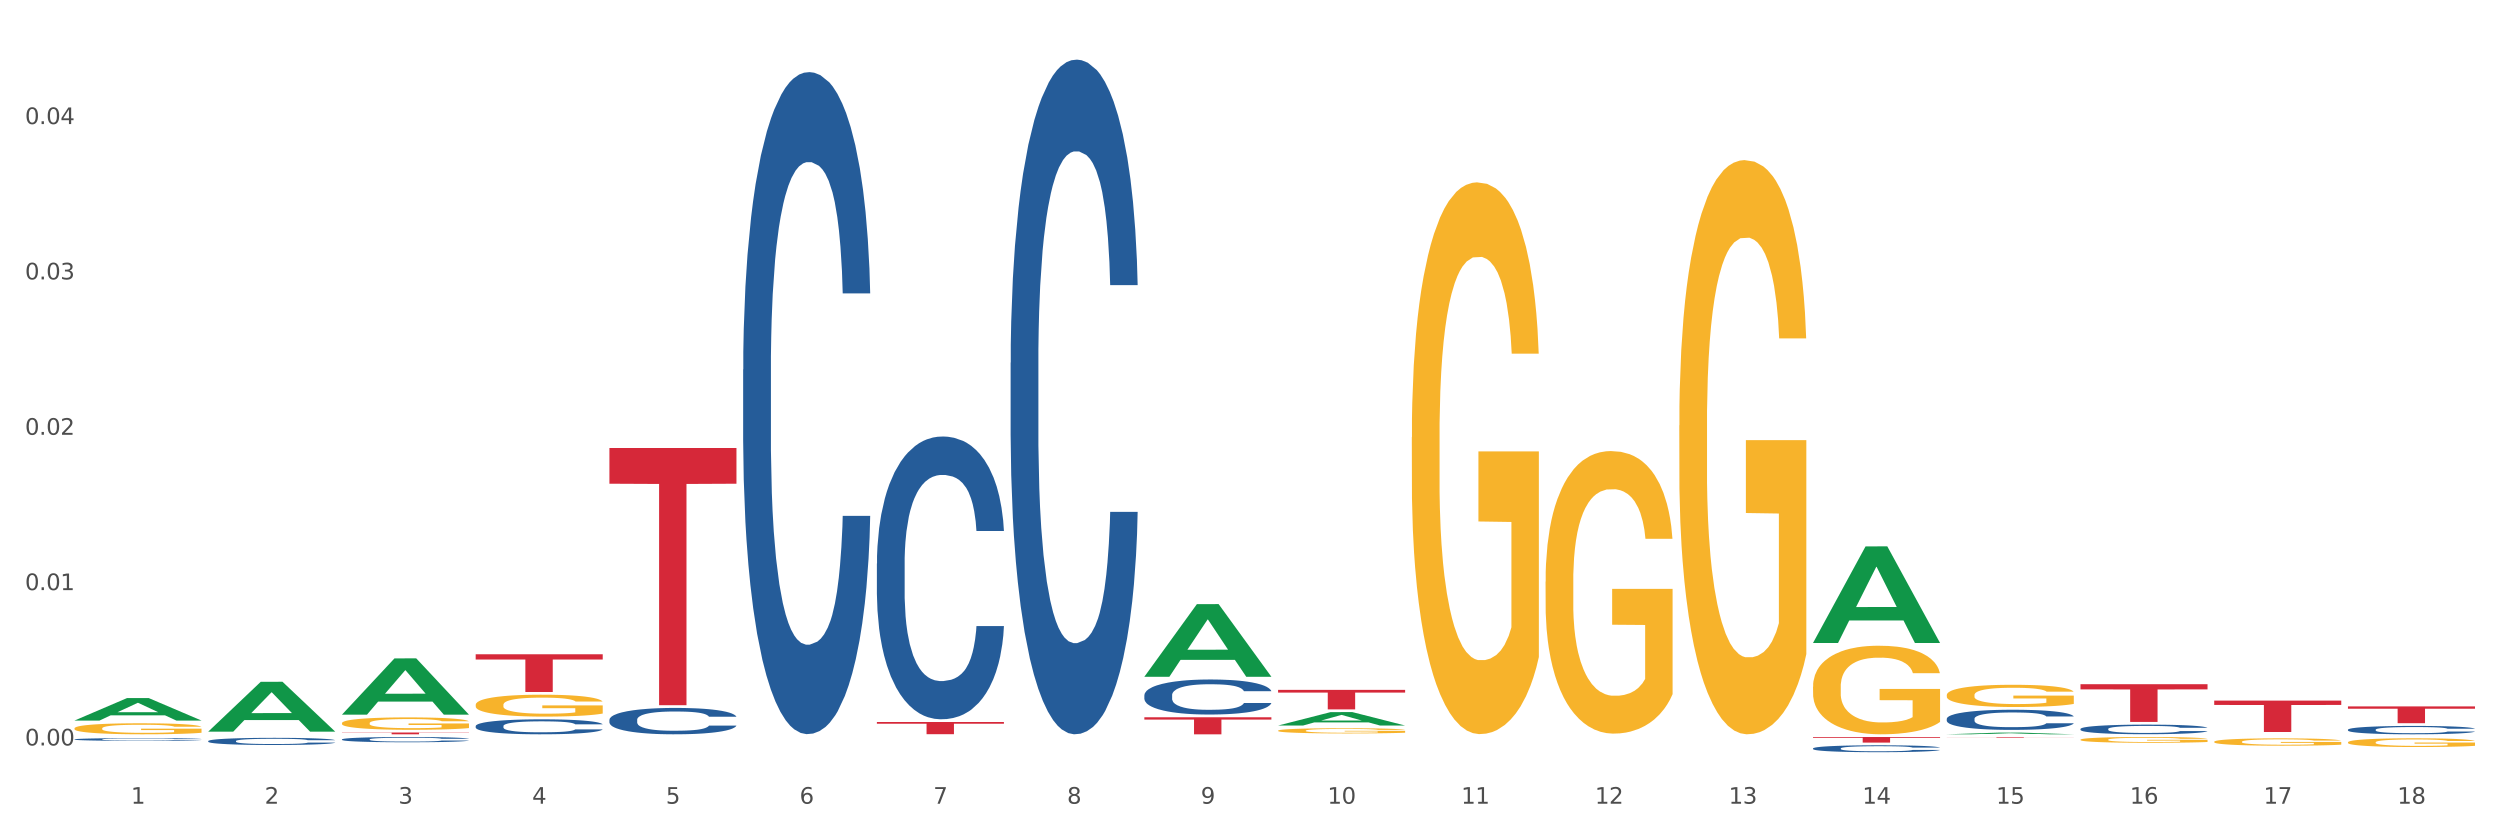
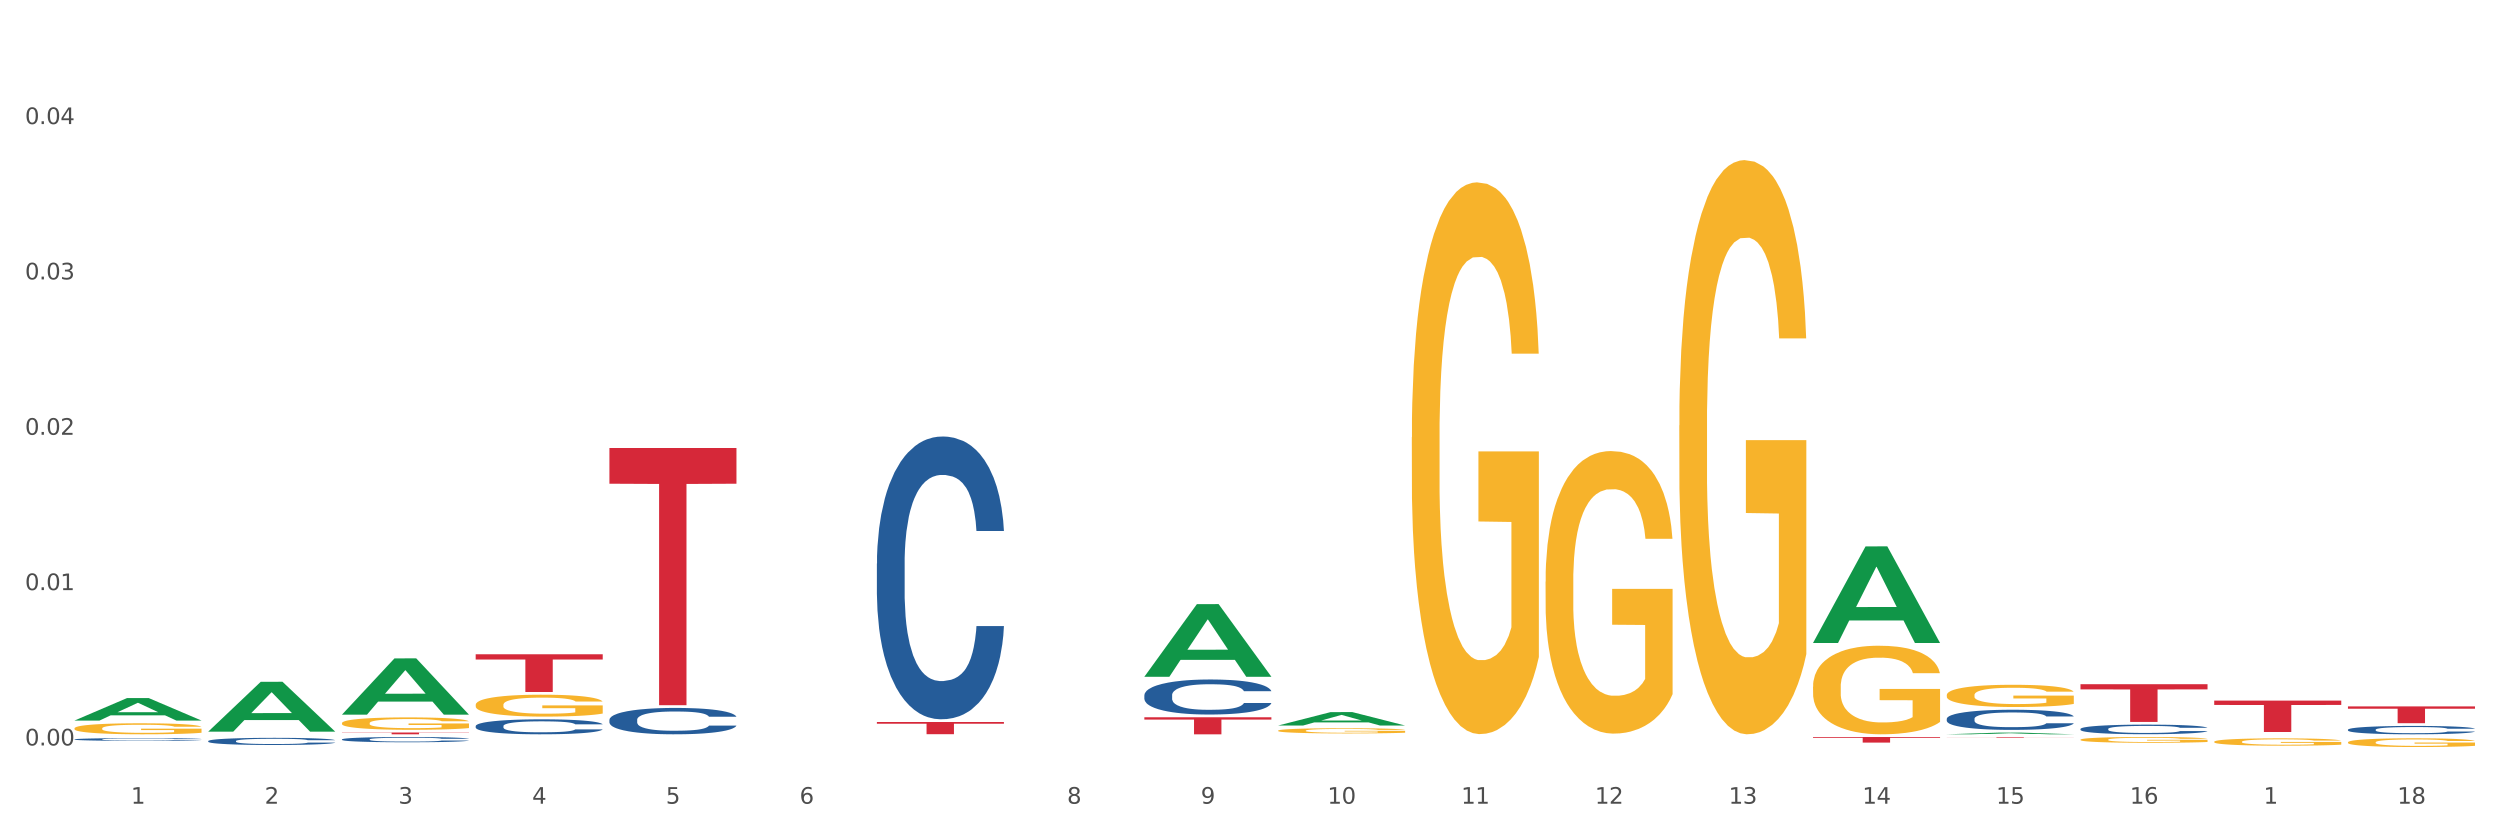
<svg xmlns="http://www.w3.org/2000/svg" xmlns:xlink="http://www.w3.org/1999/xlink" width="1080pt" height="360pt" viewBox="0 0 1080 360" version="1.1">
  <rect x="0" y="0" width="1080" height="360" fill="#333333" stroke="none" />
  <defs>
    <style type="text/css">*{stroke-linejoin: round; stroke-linecap: butt}</style>
  </defs>
  <g id="figure_1">
    <g id="patch_1">
      <path d="M 0 360  L 1080 360  L 1080 0  L 0 0  z " style="fill: #ffffff; stroke: #ffffff; stroke-linejoin: miter" />
    </g>
    <g id="axes_1">
      <g id="matplotlib.axis_1">
        <g id="xtick_1">
          <g id="text_1">
            <g style="fill: #4d4d4d" transform="translate(56.563 347.204) scale(0.096 -0.096)">
              <defs>
                <path id="DejaVuSans-31" d="M 794 531  L 1825 531  L 1825 4091  L 703 3866  L 703 4441  L 1819 4666  L 2450 4666  L 2450 531  L 3481 531  L 3481 0  L 794 0  L 794 531  z " transform="scale(0.016)" />
              </defs>
              <use xlink:href="#DejaVuSans-31" />
            </g>
          </g>
        </g>
        <g id="xtick_2">
          <g id="text_2">
            <g style="fill: #4d4d4d" transform="translate(114.336 347.204) scale(0.096 -0.096)">
              <defs>
                <path id="DejaVuSans-32" d="M 1228 531  L 3431 531  L 3431 0  L 469 0  L 469 531  Q 828 903 1448 1529  Q 2069 2156 2228 2338  Q 2531 2678 2651 2914  Q 2772 3150 2772 3378  Q 2772 3750 2511 3984  Q 2250 4219 1831 4219  Q 1534 4219 1204 4116  Q 875 4013 500 3803  L 500 4441  Q 881 4594 1212 4672  Q 1544 4750 1819 4750  Q 2544 4750 2975 4387  Q 3406 4025 3406 3419  Q 3406 3131 3298 2873  Q 3191 2616 2906 2266  Q 2828 2175 2409 1742  Q 1991 1309 1228 531  z " transform="scale(0.016)" />
              </defs>
              <use xlink:href="#DejaVuSans-32" />
            </g>
          </g>
        </g>
        <g id="xtick_3">
          <g id="text_3">
            <g style="fill: #4d4d4d" transform="translate(172.109 347.204) scale(0.096 -0.096)">
              <defs>
                <path id="DejaVuSans-33" d="M 2597 2516  Q 3050 2419 3304 2112  Q 3559 1806 3559 1356  Q 3559 666 3084 287  Q 2609 -91 1734 -91  Q 1441 -91 1130 -33  Q 819 25 488 141  L 488 750  Q 750 597 1062 519  Q 1375 441 1716 441  Q 2309 441 2620 675  Q 2931 909 2931 1356  Q 2931 1769 2642 2001  Q 2353 2234 1838 2234  L 1294 2234  L 1294 2753  L 1863 2753  Q 2328 2753 2575 2939  Q 2822 3125 2822 3475  Q 2822 3834 2567 4026  Q 2313 4219 1838 4219  Q 1578 4219 1281 4162  Q 984 4106 628 3988  L 628 4550  Q 988 4650 1302 4700  Q 1616 4750 1894 4750  Q 2613 4750 3031 4423  Q 3450 4097 3450 3541  Q 3450 3153 3228 2886  Q 3006 2619 2597 2516  z " transform="scale(0.016)" />
              </defs>
              <use xlink:href="#DejaVuSans-33" />
            </g>
          </g>
        </g>
        <g id="xtick_4">
          <g id="text_4">
            <g style="fill: #4d4d4d" transform="translate(229.882 347.204) scale(0.096 -0.096)">
              <defs>
                <path id="DejaVuSans-34" d="M 2419 4116  L 825 1625  L 2419 1625  L 2419 4116  z M 2253 4666  L 3047 4666  L 3047 1625  L 3713 1625  L 3713 1100  L 3047 1100  L 3047 0  L 2419 0  L 2419 1100  L 313 1100  L 313 1709  L 2253 4666  z " transform="scale(0.016)" />
              </defs>
              <use xlink:href="#DejaVuSans-34" />
            </g>
          </g>
        </g>
        <g id="xtick_5">
          <g id="text_5">
            <g style="fill: #4d4d4d" transform="translate(287.655 347.204) scale(0.096 -0.096)">
              <defs>
                <path id="DejaVuSans-35" d="M 691 4666  L 3169 4666  L 3169 4134  L 1269 4134  L 1269 2991  Q 1406 3038 1543 3061  Q 1681 3084 1819 3084  Q 2600 3084 3056 2656  Q 3513 2228 3513 1497  Q 3513 744 3044 326  Q 2575 -91 1722 -91  Q 1428 -91 1123 -41  Q 819 9 494 109  L 494 744  Q 775 591 1075 516  Q 1375 441 1709 441  Q 2250 441 2565 725  Q 2881 1009 2881 1497  Q 2881 1984 2565 2268  Q 2250 2553 1709 2553  Q 1456 2553 1204 2497  Q 953 2441 691 2322  L 691 4666  z " transform="scale(0.016)" />
              </defs>
              <use xlink:href="#DejaVuSans-35" />
            </g>
          </g>
        </g>
        <g id="xtick_6">
          <g id="text_6">
            <g style="fill: #4d4d4d" transform="translate(345.428 347.204) scale(0.096 -0.096)">
              <defs>
                <path id="DejaVuSans-36" d="M 2113 2584  Q 1688 2584 1439 2293  Q 1191 2003 1191 1497  Q 1191 994 1439 701  Q 1688 409 2113 409  Q 2538 409 2786 701  Q 3034 994 3034 1497  Q 3034 2003 2786 2293  Q 2538 2584 2113 2584  z M 3366 4563  L 3366 3988  Q 3128 4100 2886 4159  Q 2644 4219 2406 4219  Q 1781 4219 1451 3797  Q 1122 3375 1075 2522  Q 1259 2794 1537 2939  Q 1816 3084 2150 3084  Q 2853 3084 3261 2657  Q 3669 2231 3669 1497  Q 3669 778 3244 343  Q 2819 -91 2113 -91  Q 1303 -91 875 529  Q 447 1150 447 2328  Q 447 3434 972 4092  Q 1497 4750 2381 4750  Q 2619 4750 2861 4703  Q 3103 4656 3366 4563  z " transform="scale(0.016)" />
              </defs>
              <use xlink:href="#DejaVuSans-36" />
            </g>
          </g>
        </g>
        <g id="xtick_7">
          <g id="text_7">
            <g style="fill: #4d4d4d" transform="translate(403.201 347.204) scale(0.096 -0.096)">
              <defs>
-                 <path id="DejaVuSans-37" d="M 525 4666  L 3525 4666  L 3525 4397  L 1831 0  L 1172 0  L 2766 4134  L 525 4134  L 525 4666  z " transform="scale(0.016)" />
-               </defs>
+                 </defs>
              <use xlink:href="#DejaVuSans-37" />
            </g>
          </g>
        </g>
        <g id="xtick_8">
          <g id="text_8">
            <g style="fill: #4d4d4d" transform="translate(460.974 347.204) scale(0.096 -0.096)">
              <defs>
                <path id="DejaVuSans-38" d="M 2034 2216  Q 1584 2216 1326 1975  Q 1069 1734 1069 1313  Q 1069 891 1326 650  Q 1584 409 2034 409  Q 2484 409 2743 651  Q 3003 894 3003 1313  Q 3003 1734 2745 1975  Q 2488 2216 2034 2216  z M 1403 2484  Q 997 2584 770 2862  Q 544 3141 544 3541  Q 544 4100 942 4425  Q 1341 4750 2034 4750  Q 2731 4750 3128 4425  Q 3525 4100 3525 3541  Q 3525 3141 3298 2862  Q 3072 2584 2669 2484  Q 3125 2378 3379 2068  Q 3634 1759 3634 1313  Q 3634 634 3220 271  Q 2806 -91 2034 -91  Q 1263 -91 848 271  Q 434 634 434 1313  Q 434 1759 690 2068  Q 947 2378 1403 2484  z M 1172 3481  Q 1172 3119 1398 2916  Q 1625 2713 2034 2713  Q 2441 2713 2670 2916  Q 2900 3119 2900 3481  Q 2900 3844 2670 4047  Q 2441 4250 2034 4250  Q 1625 4250 1398 4047  Q 1172 3844 1172 3481  z " transform="scale(0.016)" />
              </defs>
              <use xlink:href="#DejaVuSans-38" />
            </g>
          </g>
        </g>
        <g id="xtick_9">
          <g id="text_9">
            <g style="fill: #4d4d4d" transform="translate(518.747 347.204) scale(0.096 -0.096)">
              <defs>
                <path id="DejaVuSans-39" d="M 703 97  L 703 672  Q 941 559 1184 500  Q 1428 441 1663 441  Q 2288 441 2617 861  Q 2947 1281 2994 2138  Q 2813 1869 2534 1725  Q 2256 1581 1919 1581  Q 1219 1581 811 2004  Q 403 2428 403 3163  Q 403 3881 828 4315  Q 1253 4750 1959 4750  Q 2769 4750 3195 4129  Q 3622 3509 3622 2328  Q 3622 1225 3098 567  Q 2575 -91 1691 -91  Q 1453 -91 1209 -44  Q 966 3 703 97  z M 1959 2075  Q 2384 2075 2632 2365  Q 2881 2656 2881 3163  Q 2881 3666 2632 3958  Q 2384 4250 1959 4250  Q 1534 4250 1286 3958  Q 1038 3666 1038 3163  Q 1038 2656 1286 2365  Q 1534 2075 1959 2075  z " transform="scale(0.016)" />
              </defs>
              <use xlink:href="#DejaVuSans-39" />
            </g>
          </g>
        </g>
        <g id="xtick_10">
          <g id="text_10">
            <g style="fill: #4d4d4d" transform="translate(573.466 347.204) scale(0.096 -0.096)">
              <defs>
                <path id="DejaVuSans-30" d="M 2034 4250  Q 1547 4250 1301 3770  Q 1056 3291 1056 2328  Q 1056 1369 1301 889  Q 1547 409 2034 409  Q 2525 409 2770 889  Q 3016 1369 3016 2328  Q 3016 3291 2770 3770  Q 2525 4250 2034 4250  z M 2034 4750  Q 2819 4750 3233 4129  Q 3647 3509 3647 2328  Q 3647 1150 3233 529  Q 2819 -91 2034 -91  Q 1250 -91 836 529  Q 422 1150 422 2328  Q 422 3509 836 4129  Q 1250 4750 2034 4750  z " transform="scale(0.016)" />
              </defs>
              <use xlink:href="#DejaVuSans-31" />
              <use xlink:href="#DejaVuSans-30" transform="translate(63.623 0)" />
            </g>
          </g>
        </g>
        <g id="xtick_11">
          <g id="text_11">
            <g style="fill: #4d4d4d" transform="translate(631.239 347.204) scale(0.096 -0.096)">
              <use xlink:href="#DejaVuSans-31" />
              <use xlink:href="#DejaVuSans-31" transform="translate(63.623 0)" />
            </g>
          </g>
        </g>
        <g id="xtick_12">
          <g id="text_12">
            <g style="fill: #4d4d4d" transform="translate(689.012 347.204) scale(0.096 -0.096)">
              <use xlink:href="#DejaVuSans-31" />
              <use xlink:href="#DejaVuSans-32" transform="translate(63.623 0)" />
            </g>
          </g>
        </g>
        <g id="xtick_13">
          <g id="text_13">
            <g style="fill: #4d4d4d" transform="translate(746.785 347.204) scale(0.096 -0.096)">
              <use xlink:href="#DejaVuSans-31" />
              <use xlink:href="#DejaVuSans-33" transform="translate(63.623 0)" />
            </g>
          </g>
        </g>
        <g id="xtick_14">
          <g id="text_14">
            <g style="fill: #4d4d4d" transform="translate(804.558 347.204) scale(0.096 -0.096)">
              <use xlink:href="#DejaVuSans-31" />
              <use xlink:href="#DejaVuSans-34" transform="translate(63.623 0)" />
            </g>
          </g>
        </g>
        <g id="xtick_15">
          <g id="text_15">
            <g style="fill: #4d4d4d" transform="translate(862.331 347.204) scale(0.096 -0.096)">
              <use xlink:href="#DejaVuSans-31" />
              <use xlink:href="#DejaVuSans-35" transform="translate(63.623 0)" />
            </g>
          </g>
        </g>
        <g id="xtick_16">
          <g id="text_16">
            <g style="fill: #4d4d4d" transform="translate(920.104 347.204) scale(0.096 -0.096)">
              <use xlink:href="#DejaVuSans-31" />
              <use xlink:href="#DejaVuSans-36" transform="translate(63.623 0)" />
            </g>
          </g>
        </g>
        <g id="xtick_17">
          <g id="text_17">
            <g style="fill: #4d4d4d" transform="translate(977.877 347.204) scale(0.096 -0.096)">
              <use xlink:href="#DejaVuSans-31" />
              <use xlink:href="#DejaVuSans-37" transform="translate(63.623 0)" />
            </g>
          </g>
        </g>
        <g id="xtick_18">
          <g id="text_18">
            <g style="fill: #4d4d4d" transform="translate(1035.65 347.204) scale(0.096 -0.096)">
              <use xlink:href="#DejaVuSans-31" />
              <use xlink:href="#DejaVuSans-38" transform="translate(63.623 0)" />
            </g>
          </g>
        </g>
        <g id="xtick_19" />
        <g id="xtick_20" />
        <g id="xtick_21" />
        <g id="xtick_22" />
        <g id="xtick_23" />
        <g id="xtick_24" />
        <g id="xtick_25" />
        <g id="xtick_26" />
        <g id="xtick_27" />
        <g id="xtick_28" />
        <g id="xtick_29" />
        <g id="xtick_30" />
        <g id="xtick_31" />
        <g id="xtick_32" />
        <g id="xtick_33" />
        <g id="xtick_34" />
        <g id="xtick_35" />
      </g>
      <g id="matplotlib.axis_2">
        <g id="ytick_1">
          <g id="text_19">
            <g style="fill: #4d4d4d" transform="translate(10.8 322.037) scale(0.096 -0.096)">
              <defs>
                <path id="DejaVuSans-2e" d="M 684 794  L 1344 794  L 1344 0  L 684 0  L 684 794  z " transform="scale(0.016)" />
              </defs>
              <use xlink:href="#DejaVuSans-30" />
              <use xlink:href="#DejaVuSans-2e" transform="translate(63.623 0)" />
              <use xlink:href="#DejaVuSans-30" transform="translate(95.41 0)" />
              <use xlink:href="#DejaVuSans-30" transform="translate(159.033 0)" />
            </g>
          </g>
        </g>
        <g id="ytick_2">
          <g id="text_20">
            <g style="fill: #4d4d4d" transform="translate(10.8 254.928) scale(0.096 -0.096)">
              <use xlink:href="#DejaVuSans-30" />
              <use xlink:href="#DejaVuSans-2e" transform="translate(63.623 0)" />
              <use xlink:href="#DejaVuSans-30" transform="translate(95.41 0)" />
              <use xlink:href="#DejaVuSans-31" transform="translate(159.033 0)" />
            </g>
          </g>
        </g>
        <g id="ytick_3">
          <g id="text_21">
            <g style="fill: #4d4d4d" transform="translate(10.8 187.82) scale(0.096 -0.096)">
              <use xlink:href="#DejaVuSans-30" />
              <use xlink:href="#DejaVuSans-2e" transform="translate(63.623 0)" />
              <use xlink:href="#DejaVuSans-30" transform="translate(95.41 0)" />
              <use xlink:href="#DejaVuSans-32" transform="translate(159.033 0)" />
            </g>
          </g>
        </g>
        <g id="ytick_4">
          <g id="text_22">
            <g style="fill: #4d4d4d" transform="translate(10.8 120.711) scale(0.096 -0.096)">
              <use xlink:href="#DejaVuSans-30" />
              <use xlink:href="#DejaVuSans-2e" transform="translate(63.623 0)" />
              <use xlink:href="#DejaVuSans-30" transform="translate(95.41 0)" />
              <use xlink:href="#DejaVuSans-33" transform="translate(159.033 0)" />
            </g>
          </g>
        </g>
        <g id="ytick_5">
          <g id="text_23">
            <g style="fill: #4d4d4d" transform="translate(10.8 53.602) scale(0.096 -0.096)">
              <use xlink:href="#DejaVuSans-30" />
              <use xlink:href="#DejaVuSans-2e" transform="translate(63.623 0)" />
              <use xlink:href="#DejaVuSans-30" transform="translate(95.41 0)" />
              <use xlink:href="#DejaVuSans-34" transform="translate(159.033 0)" />
            </g>
          </g>
        </g>
        <g id="ytick_6" />
        <g id="ytick_7" />
        <g id="ytick_8" />
        <g id="ytick_9" />
        <g id="ytick_10" />
      </g>
      <g id="PolyCollection_1">
        <path d="M 32.175 311.267  L 32.232 311.258  L 54.864 301.573  L 64.257 301.564  L 87.059 311.286  L 76.196 311.286  L 71.273 309.022  L 47.905 309.022  L 47.735 309.058  L 42.982 311.286  L 32.175 311.286  L 32.175 311.267  L 50.847 307.671  L 68.331 307.662  L 59.674 303.636  L 59.561 303.618  L 59.447 303.645  L 50.79 307.662  L 50.847 307.671  L 32.175 311.267  z " clip-path="url(#p8999c62a55)" style="fill: #109648" />
        <path d="M 783.224 296.635  L 783.289 296.6  L 783.289 295.342  L 783.418 294.258  L 784.066 291.637  L 785.038 289.47  L 785.751 288.317  L 786.464 287.373  L 787.306 286.43  L 788.343 285.451  L 790.222 284.018  L 791.388 283.285  L 792.814 282.516  L 795.406 281.397  L 797.285 280.768  L 799.229 280.244  L 802.404 279.615  L 804.478 279.335  L 806.681 279.126  L 809.338 278.986  L 811.346 278.951  L 815.753 279.056  L 819.511 279.37  L 821.325 279.615  L 823.658 280.034  L 824.889 280.314  L 826.898 280.873  L 828.971 281.607  L 830.397 282.236  L 832.535 283.424  L 834.155 284.613  L 835.646 286.08  L 836.423 287.094  L 837.007 288.037  L 837.525 289.121  L 838.043 290.833  L 826.38 290.833  L 825.926 289.61  L 825.213 288.457  L 824.176 287.339  L 823.269 286.64  L 821.714 285.766  L 820.288 285.207  L 818.798 284.787  L 816.984 284.438  L 815.558 284.263  L 813.549 284.123  L 809.597 284.158  L 806.94 284.438  L 805.126 284.787  L 803.959 285.102  L 802.922 285.451  L 801.756 285.941  L 800.395 286.675  L 799.423 287.339  L 798.451 288.177  L 797.674 289.016  L 796.961 289.995  L 796.378 291.043  L 795.924 292.126  L 795.535 293.454  L 795.211 295.656  L 795.211 300.444  L 795.341 301.528  L 795.665 302.96  L 796.054 304.044  L 796.702 305.337  L 797.285 306.211  L 798.387 307.469  L 799.618 308.517  L 800.59 309.181  L 801.562 309.74  L 803.246 310.509  L 805.126 311.138  L 806.746 311.523  L 808.949 311.872  L 810.439 312.012  L 811.735 312.082  L 814.91 312.082  L 817.178 311.977  L 819.705 311.732  L 821.649 311.418  L 823.269 311.033  L 825.084 310.404  L 826.25 309.81  L 826.25 302.506  L 811.994 302.471  L 811.994 297.613  L 838.108 297.613  L 838.108 311.872  L 837.007 312.606  L 835.775 313.27  L 834.479 313.864  L 832.535 314.598  L 830.203 315.297  L 828.129 315.786  L 825.926 316.206  L 823.334 316.59  L 819.964 316.94  L 817.891 317.079  L 815.299 317.184  L 812.253 317.219  L 809.597 317.149  L 807.005 316.975  L 804.283 316.66  L 801.627 316.206  L 799.618 315.751  L 797.609 315.192  L 795.471 314.458  L 793.786 313.759  L 792.49 313.13  L 791.064 312.327  L 789.509 311.278  L 788.343 310.334  L 787.306 309.356  L 786.204 308.098  L 785.427 307.014  L 784.649 305.651  L 784.196 304.638  L 783.677 303.065  L 783.289 300.863  L 783.224 296.635  z " clip-path="url(#p8999c62a55)" style="fill: #f7b32b" />
        <path d="M 840.997 300.264  L 841.062 300.256  L 841.062 299.939  L 841.191 299.667  L 841.839 299.009  L 842.811 298.465  L 843.524 298.175  L 844.237 297.938  L 845.079 297.701  L 846.116 297.455  L 847.995 297.095  L 849.161 296.911  L 850.587 296.718  L 853.179 296.437  L 855.058 296.279  L 857.002 296.147  L 860.177 295.989  L 862.251 295.919  L 864.454 295.867  L 867.111 295.831  L 869.119 295.823  L 873.526 295.849  L 877.284 295.928  L 879.098 295.989  L 881.431 296.095  L 882.662 296.165  L 884.671 296.305  L 886.744 296.49  L 888.17 296.648  L 890.308 296.946  L 891.928 297.245  L 893.419 297.613  L 894.196 297.868  L 894.779 298.105  L 895.298 298.377  L 895.816 298.807  L 884.153 298.807  L 883.699 298.5  L 882.986 298.21  L 881.949 297.929  L 881.042 297.754  L 879.487 297.534  L 878.061 297.394  L 876.571 297.289  L 874.757 297.201  L 873.331 297.157  L 871.322 297.122  L 867.37 297.131  L 864.713 297.201  L 862.899 297.289  L 861.732 297.368  L 860.695 297.455  L 859.529 297.578  L 858.168 297.763  L 857.196 297.929  L 856.224 298.14  L 855.447 298.351  L 854.734 298.596  L 854.151 298.86  L 853.697 299.132  L 853.308 299.465  L 852.984 300.018  L 852.984 301.221  L 853.114 301.493  L 853.438 301.853  L 853.827 302.125  L 854.475 302.45  L 855.058 302.669  L 856.16 302.985  L 857.391 303.249  L 858.363 303.416  L 859.335 303.556  L 861.019 303.749  L 862.899 303.907  L 864.519 304.004  L 866.722 304.091  L 868.212 304.127  L 869.508 304.144  L 872.683 304.144  L 874.951 304.118  L 877.478 304.056  L 879.422 303.977  L 881.042 303.881  L 882.857 303.723  L 884.023 303.574  L 884.023 301.739  L 869.767 301.73  L 869.767 300.51  L 895.881 300.51  L 895.881 304.091  L 894.779 304.276  L 893.548 304.443  L 892.252 304.592  L 890.308 304.776  L 887.976 304.952  L 885.902 305.075  L 883.699 305.18  L 881.107 305.276  L 877.737 305.364  L 875.664 305.399  L 873.072 305.426  L 870.026 305.434  L 867.37 305.417  L 864.778 305.373  L 862.056 305.294  L 859.4 305.18  L 857.391 305.066  L 855.382 304.925  L 853.244 304.741  L 851.559 304.565  L 850.263 304.407  L 848.837 304.206  L 847.282 303.942  L 846.116 303.705  L 845.079 303.459  L 843.977 303.143  L 843.2 302.871  L 842.422 302.529  L 841.969 302.274  L 841.45 301.879  L 841.062 301.326  L 840.997 300.264  z " clip-path="url(#p8999c62a55)" style="fill: #f7b32b" />
        <path d="M 898.77 319.544  L 898.835 319.542  L 898.835 319.46  L 898.964 319.389  L 899.612 319.218  L 900.584 319.077  L 901.297 319.001  L 902.01 318.94  L 902.852 318.878  L 903.889 318.814  L 905.768 318.721  L 906.934 318.673  L 908.36 318.623  L 910.952 318.55  L 912.831 318.508  L 914.775 318.474  L 917.95 318.433  L 920.024 318.415  L 922.227 318.401  L 924.884 318.392  L 926.892 318.39  L 931.299 318.397  L 935.057 318.417  L 936.871 318.433  L 939.204 318.461  L 940.435 318.479  L 942.444 318.515  L 944.517 318.563  L 945.943 318.604  L 948.081 318.682  L 949.701 318.759  L 951.192 318.855  L 951.969 318.922  L 952.552 318.983  L 953.071 319.054  L 953.589 319.166  L 941.926 319.166  L 941.472 319.086  L 940.759 319.011  L 939.722 318.937  L 938.815 318.892  L 937.26 318.835  L 935.834 318.798  L 934.344 318.771  L 932.53 318.748  L 931.104 318.737  L 929.095 318.728  L 925.143 318.73  L 922.486 318.748  L 920.672 318.771  L 919.505 318.791  L 918.468 318.814  L 917.302 318.846  L 915.941 318.894  L 914.969 318.937  L 913.997 318.992  L 913.22 319.047  L 912.507 319.111  L 911.924 319.179  L 911.47 319.25  L 911.081 319.337  L 910.757 319.481  L 910.757 319.793  L 910.887 319.864  L 911.211 319.958  L 911.6 320.028  L 912.248 320.113  L 912.831 320.17  L 913.933 320.252  L 915.164 320.32  L 916.136 320.364  L 917.108 320.4  L 918.792 320.45  L 920.672 320.492  L 922.292 320.517  L 924.495 320.539  L 925.985 320.549  L 927.281 320.553  L 930.456 320.553  L 932.724 320.546  L 935.251 320.53  L 937.195 320.51  L 938.815 320.485  L 940.63 320.444  L 941.796 320.405  L 941.796 319.928  L 927.54 319.926  L 927.54 319.608  L 953.654 319.608  L 953.654 320.539  L 952.552 320.587  L 951.321 320.631  L 950.025 320.67  L 948.081 320.717  L 945.749 320.763  L 943.675 320.795  L 941.472 320.822  L 938.88 320.848  L 935.51 320.87  L 933.437 320.879  L 930.845 320.886  L 927.799 320.889  L 925.143 320.884  L 922.551 320.873  L 919.829 320.852  L 917.172 320.822  L 915.164 320.793  L 913.155 320.756  L 911.017 320.708  L 909.332 320.663  L 908.036 320.622  L 906.61 320.569  L 905.055 320.501  L 903.889 320.439  L 902.852 320.375  L 901.75 320.293  L 900.973 320.222  L 900.195 320.133  L 899.742 320.067  L 899.223 319.964  L 898.835 319.821  L 898.77 319.544  z " clip-path="url(#p8999c62a55)" style="fill: #f7b32b" />
        <path d="M 956.543 320.435  L 956.607 320.433  L 956.607 320.328  L 956.737 320.238  L 957.385 320.021  L 958.357 319.841  L 959.07 319.745  L 959.783 319.667  L 960.625 319.589  L 961.662 319.507  L 963.541 319.388  L 964.707 319.328  L 966.133 319.264  L 968.725 319.171  L 970.604 319.119  L 972.548 319.075  L 975.723 319.023  L 977.797 319  L 980 318.982  L 982.656 318.971  L 984.665 318.968  L 989.072 318.977  L 992.83 319.003  L 994.644 319.023  L 996.977 319.058  L 998.208 319.081  L 1000.217 319.127  L 1002.29 319.188  L 1003.716 319.241  L 1005.854 319.339  L 1007.474 319.438  L 1008.965 319.56  L 1009.742 319.644  L 1010.325 319.722  L 1010.844 319.812  L 1011.362 319.954  L 999.698 319.954  L 999.245 319.852  L 998.532 319.757  L 997.495 319.664  L 996.588 319.606  L 995.033 319.533  L 993.607 319.487  L 992.117 319.452  L 990.303 319.423  L 988.877 319.409  L 986.868 319.397  L 982.916 319.4  L 980.259 319.423  L 978.445 319.452  L 977.278 319.478  L 976.241 319.507  L 975.075 319.548  L 973.714 319.609  L 972.742 319.664  L 971.77 319.734  L 970.993 319.803  L 970.28 319.884  L 969.697 319.971  L 969.243 320.061  L 968.854 320.171  L 968.53 320.354  L 968.53 320.752  L 968.66 320.841  L 968.984 320.96  L 969.373 321.05  L 970.021 321.158  L 970.604 321.23  L 971.706 321.335  L 972.937 321.422  L 973.909 321.477  L 974.881 321.523  L 976.565 321.587  L 978.445 321.639  L 980.065 321.671  L 982.268 321.7  L 983.758 321.712  L 985.054 321.717  L 988.229 321.717  L 990.497 321.709  L 993.024 321.688  L 994.968 321.662  L 996.588 321.63  L 998.403 321.578  L 999.569 321.529  L 999.569 320.923  L 985.313 320.92  L 985.313 320.517  L 1011.427 320.517  L 1011.427 321.7  L 1010.325 321.761  L 1009.094 321.816  L 1007.798 321.865  L 1005.854 321.926  L 1003.522 321.984  L 1001.448 322.025  L 999.245 322.06  L 996.653 322.091  L 993.283 322.12  L 991.21 322.132  L 988.618 322.141  L 985.572 322.144  L 982.916 322.138  L 980.324 322.123  L 977.602 322.097  L 974.945 322.06  L 972.937 322.022  L 970.928 321.975  L 968.79 321.915  L 967.105 321.857  L 965.809 321.804  L 964.383 321.738  L 962.828 321.651  L 961.662 321.572  L 960.625 321.491  L 959.523 321.387  L 958.746 321.297  L 957.968 321.184  L 957.515 321.1  L 956.996 320.969  L 956.607 320.786  L 956.543 320.435  z " clip-path="url(#p8999c62a55)" style="fill: #f7b32b" />
        <path d="M 1014.316 320.685  L 1014.38 320.681  L 1014.38 320.557  L 1014.51 320.45  L 1015.158 320.191  L 1016.13 319.977  L 1016.843 319.863  L 1017.556 319.77  L 1018.398 319.677  L 1019.435 319.58  L 1021.314 319.438  L 1022.48 319.366  L 1023.906 319.29  L 1026.498 319.179  L 1028.377 319.117  L 1030.321 319.066  L 1033.496 319.003  L 1035.57 318.976  L 1037.773 318.955  L 1040.429 318.941  L 1042.438 318.938  L 1046.845 318.948  L 1050.603 318.979  L 1052.417 319.003  L 1054.75 319.045  L 1055.981 319.072  L 1057.99 319.128  L 1060.063 319.2  L 1061.489 319.262  L 1063.627 319.38  L 1065.247 319.497  L 1066.738 319.642  L 1067.515 319.742  L 1068.098 319.835  L 1068.617 319.942  L 1069.135 320.112  L 1057.471 320.112  L 1057.018 319.991  L 1056.305 319.877  L 1055.268 319.766  L 1054.361 319.697  L 1052.806 319.611  L 1051.38 319.556  L 1049.89 319.514  L 1048.076 319.48  L 1046.65 319.463  L 1044.641 319.449  L 1040.689 319.452  L 1038.032 319.48  L 1036.218 319.514  L 1035.051 319.545  L 1034.014 319.58  L 1032.848 319.628  L 1031.487 319.701  L 1030.515 319.766  L 1029.543 319.849  L 1028.766 319.932  L 1028.053 320.029  L 1027.47 320.132  L 1027.016 320.239  L 1026.627 320.37  L 1026.303 320.588  L 1026.303 321.061  L 1026.433 321.168  L 1026.757 321.309  L 1027.146 321.417  L 1027.794 321.544  L 1028.377 321.631  L 1029.479 321.755  L 1030.71 321.858  L 1031.682 321.924  L 1032.654 321.979  L 1034.338 322.055  L 1036.218 322.117  L 1037.838 322.155  L 1040.041 322.19  L 1041.531 322.204  L 1042.827 322.211  L 1046.002 322.211  L 1048.27 322.2  L 1050.797 322.176  L 1052.741 322.145  L 1054.361 322.107  L 1056.176 322.045  L 1057.342 321.986  L 1057.342 321.265  L 1043.086 321.261  L 1043.086 320.781  L 1069.2 320.781  L 1069.2 322.19  L 1068.098 322.262  L 1066.867 322.328  L 1065.571 322.387  L 1063.627 322.459  L 1061.295 322.528  L 1059.221 322.576  L 1057.018 322.618  L 1054.426 322.656  L 1051.056 322.69  L 1048.983 322.704  L 1046.391 322.715  L 1043.345 322.718  L 1040.689 322.711  L 1038.097 322.694  L 1035.375 322.663  L 1032.718 322.618  L 1030.71 322.573  L 1028.701 322.518  L 1026.563 322.445  L 1024.878 322.376  L 1023.582 322.314  L 1022.156 322.235  L 1020.601 322.131  L 1019.435 322.038  L 1018.398 321.941  L 1017.296 321.817  L 1016.519 321.71  L 1015.741 321.575  L 1015.288 321.475  L 1014.769 321.32  L 1014.38 321.102  L 1014.316 320.685  z " clip-path="url(#p8999c62a55)" style="fill: #f7b32b" />
        <path d="M 147.721 316.444  L 202.605 316.444  L 202.605 316.552  L 181.016 316.552  L 181.016 317.219  L 169.18 317.219  L 169.18 316.552  L 147.721 316.552  L 147.721 316.445  L 147.721 316.444  z " clip-path="url(#p8999c62a55)" style="fill: #d62839" />
        <path d="M 205.494 282.648  L 260.378 282.648  L 260.378 284.912  L 238.789 284.927  L 238.789 298.938  L 226.953 298.938  L 226.953 284.927  L 205.494 284.912  L 205.494 282.664  L 205.494 282.648  z " clip-path="url(#p8999c62a55)" style="fill: #d62839" />
        <path d="M 263.267 193.522  L 318.151 193.522  L 318.151 208.965  L 296.562 209.07  L 296.562 304.653  L 284.726 304.653  L 284.726 209.07  L 263.267 208.965  L 263.267 193.626  L 263.267 193.522  z " clip-path="url(#p8999c62a55)" style="fill: #d62839" />
        <path d="M 378.813 311.905  L 433.697 311.905  L 433.697 312.639  L 412.108 312.644  L 412.108 317.184  L 400.272 317.184  L 400.272 312.644  L 378.813 312.639  L 378.813 311.91  L 378.813 311.905  z " clip-path="url(#p8999c62a55)" style="fill: #d62839" />
        <path d="M 494.359 309.85  L 549.243 309.85  L 549.243 310.874  L 527.654 310.881  L 527.654 317.219  L 515.818 317.219  L 515.818 310.881  L 494.359 310.874  L 494.359 309.857  L 494.359 309.85  z " clip-path="url(#p8999c62a55)" style="fill: #d62839" />
-         <path d="M 552.132 298.024  L 607.016 298.024  L 607.016 299.195  L 585.427 299.203  L 585.427 306.453  L 573.591 306.453  L 573.591 299.203  L 552.132 299.195  L 552.132 298.031  L 552.132 298.024  z " clip-path="url(#p8999c62a55)" style="fill: #d62839" />
        <path d="M 783.224 318.39  L 838.108 318.39  L 838.108 318.724  L 816.519 318.726  L 816.519 320.792  L 804.683 320.792  L 804.683 318.726  L 783.224 318.724  L 783.224 318.392  L 783.224 318.39  z " clip-path="url(#p8999c62a55)" style="fill: #d62839" />
        <path d="M 840.997 318.39  L 895.881 318.39  L 895.881 318.426  L 874.291 318.427  L 874.291 318.654  L 862.456 318.654  L 862.456 318.427  L 840.997 318.426  L 840.997 318.39  L 840.997 318.39  z " clip-path="url(#p8999c62a55)" style="fill: #d62839" />
        <path d="M 898.77 295.56  L 953.654 295.56  L 953.654 297.826  L 932.064 297.841  L 932.064 311.867  L 920.229 311.867  L 920.229 297.841  L 898.77 297.826  L 898.77 295.575  L 898.77 295.56  z " clip-path="url(#p8999c62a55)" style="fill: #d62839" />
        <path d="M 1014.316 305.168  L 1069.2 305.168  L 1069.2 306.177  L 1047.61 306.184  L 1047.61 312.427  L 1035.775 312.427  L 1035.775 306.184  L 1014.316 306.177  L 1014.316 305.175  L 1014.316 305.168  z " clip-path="url(#p8999c62a55)" style="fill: #d62839" />
        <path d="M 32.175 314.657  L 32.24 314.653  L 32.24 314.496  L 32.369 314.361  L 33.017 314.035  L 33.989 313.765  L 34.702 313.622  L 35.415 313.504  L 36.257 313.387  L 37.294 313.265  L 39.173 313.087  L 40.34 312.995  L 41.765 312.9  L 44.357 312.761  L 46.236 312.682  L 48.18 312.617  L 51.355 312.539  L 53.429 312.504  L 55.632 312.478  L 58.289 312.46  L 60.298 312.456  L 64.704 312.469  L 68.462 312.508  L 70.277 312.539  L 72.609 312.591  L 73.84 312.626  L 75.849 312.695  L 77.923 312.787  L 79.348 312.865  L 81.487 313.013  L 83.107 313.161  L 84.597 313.343  L 85.375 313.47  L 85.958 313.587  L 86.476 313.722  L 86.995 313.935  L 75.331 313.935  L 74.877 313.783  L 74.164 313.639  L 73.128 313.5  L 72.22 313.413  L 70.665 313.304  L 69.24 313.235  L 67.749 313.183  L 65.935 313.139  L 64.509 313.117  L 62.501 313.1  L 58.548 313.104  L 55.891 313.139  L 54.077 313.183  L 52.911 313.222  L 51.874 313.265  L 50.707 313.326  L 49.347 313.417  L 48.375 313.5  L 47.403 313.604  L 46.625 313.709  L 45.912 313.831  L 45.329 313.961  L 44.876 314.096  L 44.487 314.261  L 44.163 314.535  L 44.163 315.131  L 44.292 315.266  L 44.616 315.445  L 45.005 315.579  L 45.653 315.74  L 46.236 315.849  L 47.338 316.006  L 48.569 316.136  L 49.541 316.219  L 50.513 316.288  L 52.198 316.384  L 54.077 316.462  L 55.697 316.51  L 57.9 316.554  L 59.39 316.571  L 60.686 316.58  L 63.861 316.58  L 66.129 316.567  L 68.657 316.536  L 70.601 316.497  L 72.22 316.449  L 74.035 316.371  L 75.201 316.297  L 75.201 315.388  L 60.946 315.384  L 60.946 314.779  L 87.059 314.779  L 87.059 316.554  L 85.958 316.645  L 84.727 316.728  L 83.431 316.802  L 81.487 316.893  L 79.154 316.98  L 77.08 317.041  L 74.877 317.093  L 72.285 317.141  L 68.916 317.184  L 66.842 317.202  L 64.25 317.215  L 61.205 317.219  L 58.548 317.211  L 55.956 317.189  L 53.235 317.15  L 50.578 317.093  L 48.569 317.037  L 46.56 316.967  L 44.422 316.876  L 42.737 316.789  L 41.441 316.71  L 40.016 316.61  L 38.46 316.48  L 37.294 316.362  L 36.257 316.241  L 35.156 316.084  L 34.378 315.949  L 33.601 315.779  L 33.147 315.653  L 32.629 315.458  L 32.24 315.184  L 32.175 314.657  z " clip-path="url(#p8999c62a55)" style="fill: #f7b32b" />
        <path d="M 32.175 319.397  L 32.24 319.396  L 32.24 319.366  L 32.434 319.326  L 33.148 319.251  L 34.056 319.195  L 35.613 319.129  L 36.457 319.101  L 37.56 319.07  L 39.83 319.02  L 42.425 318.977  L 44.242 318.954  L 45.604 318.939  L 48.653 318.912  L 50.405 318.901  L 52.221 318.891  L 53.778 318.885  L 56.373 318.877  L 58.449 318.874  L 60.85 318.873  L 62.861 318.874  L 65.521 318.878  L 69.413 318.891  L 70.905 318.899  L 72.917 318.911  L 74.993 318.928  L 76.679 318.945  L 78.626 318.97  L 80.637 319.002  L 82.583 319.042  L 83.945 319.08  L 85.048 319.119  L 86.021 319.167  L 86.735 319.219  L 87.059 319.263  L 75.187 319.263  L 74.863 319.223  L 74.214 319.181  L 73.565 319.152  L 72.852 319.129  L 71.749 319.102  L 70.776 319.085  L 69.154 319.065  L 67.662 319.052  L 66.429 319.044  L 64.937 319.038  L 61.758 319.032  L 59.487 319.032  L 58.06 319.034  L 56.309 319.039  L 54.816 319.047  L 53.065 319.059  L 51.702 319.073  L 50.34 319.091  L 49.562 319.104  L 48.394 319.128  L 47.615 319.147  L 46.577 319.18  L 45.993 319.203  L 44.955 319.264  L 44.501 319.309  L 44.307 319.339  L 44.177 319.374  L 44.177 319.54  L 44.566 319.614  L 44.891 319.646  L 45.41 319.682  L 46.383 319.729  L 47.81 319.775  L 49.302 319.808  L 50.535 319.828  L 51.702 319.843  L 52.87 319.855  L 54.297 319.866  L 55.465 319.872  L 57.217 319.878  L 59.293 319.882  L 60.915 319.882  L 64.223 319.876  L 65.715 319.871  L 67.143 319.863  L 68.7 319.852  L 69.932 319.839  L 70.646 319.829  L 71.814 319.809  L 72.722 319.788  L 73.5 319.763  L 74.019 319.742  L 74.603 319.71  L 75.057 319.674  L 75.187 319.655  L 87.059 319.655  L 86.8 319.693  L 86.346 319.73  L 85.437 319.78  L 84.724 319.809  L 83.621 319.844  L 82.453 319.874  L 80.831 319.907  L 79.339 319.932  L 77.782 319.953  L 76.095 319.972  L 73.046 319.999  L 71.943 320.006  L 69.608 320.019  L 67.791 320.026  L 65.132 320.034  L 62.407 320.038  L 59.552 320.039  L 57.022 320.037  L 54.233 320.031  L 52.481 320.024  L 50.535 320.015  L 48.264 320  L 46.123 319.982  L 44.112 319.96  L 42.231 319.936  L 40.479 319.908  L 38.208 319.862  L 36.522 319.818  L 35.289 319.776  L 34.446 319.741  L 33.602 319.696  L 33.148 319.665  L 32.434 319.591  L 32.175 319.522  L 32.175 319.397  z " clip-path="url(#p8999c62a55)" style="fill: #255c99" />
        <path d="M 89.948 320.132  L 90.013 320.129  L 90.013 320.05  L 90.207 319.943  L 90.921 319.745  L 91.829 319.595  L 93.386 319.42  L 94.23 319.347  L 95.333 319.265  L 97.603 319.132  L 100.198 319.019  L 102.015 318.957  L 103.377 318.918  L 106.426 318.847  L 108.178 318.816  L 109.994 318.791  L 111.551 318.774  L 114.146 318.754  L 116.222 318.745  L 118.623 318.743  L 120.634 318.745  L 123.294 318.757  L 127.186 318.791  L 128.678 318.81  L 130.69 318.844  L 132.766 318.889  L 134.452 318.935  L 136.399 318.999  L 138.41 319.084  L 140.356 319.191  L 141.718 319.29  L 142.821 319.395  L 143.794 319.522  L 144.508 319.66  L 144.832 319.776  L 132.96 319.776  L 132.636 319.672  L 131.987 319.559  L 131.338 319.482  L 130.625 319.42  L 129.522 319.35  L 128.549 319.304  L 126.927 319.251  L 125.435 319.217  L 124.202 319.197  L 122.71 319.18  L 119.531 319.163  L 117.26 319.163  L 115.833 319.169  L 114.082 319.183  L 112.589 319.203  L 110.838 319.237  L 109.475 319.273  L 108.113 319.321  L 107.335 319.355  L 106.167 319.417  L 105.388 319.468  L 104.35 319.556  L 103.766 319.618  L 102.728 319.779  L 102.274 319.897  L 102.08 319.979  L 101.95 320.07  L 101.95 320.51  L 102.339 320.708  L 102.663 320.793  L 103.183 320.889  L 104.156 321.013  L 105.583 321.134  L 107.075 321.222  L 108.308 321.275  L 109.475 321.315  L 110.643 321.346  L 112.07 321.374  L 113.238 321.391  L 114.99 321.408  L 117.066 321.417  L 118.688 321.417  L 121.996 321.402  L 123.488 321.388  L 124.916 321.369  L 126.473 321.338  L 127.705 321.304  L 128.419 321.278  L 129.587 321.225  L 130.495 321.168  L 131.273 321.103  L 131.792 321.047  L 132.376 320.962  L 132.83 320.866  L 132.96 320.815  L 144.832 320.815  L 144.573 320.917  L 144.119 321.016  L 143.21 321.148  L 142.497 321.225  L 141.394 321.318  L 140.226 321.397  L 138.604 321.484  L 137.112 321.549  L 135.555 321.606  L 133.868 321.657  L 130.819 321.727  L 129.716 321.747  L 127.381 321.781  L 125.564 321.801  L 122.905 321.82  L 120.18 321.832  L 117.325 321.835  L 114.795 321.829  L 112.006 321.812  L 110.254 321.795  L 108.308 321.77  L 106.037 321.73  L 103.896 321.682  L 101.885 321.626  L 100.004 321.561  L 98.252 321.487  L 95.981 321.366  L 94.295 321.247  L 93.062 321.137  L 92.219 321.044  L 91.375 320.925  L 90.921 320.843  L 90.207 320.646  L 89.948 320.462  L 89.948 320.132  z " clip-path="url(#p8999c62a55)" style="fill: #255c99" />
        <path d="M 147.721 319.409  L 147.786 319.407  L 147.786 319.349  L 147.98 319.271  L 148.694 319.125  L 149.602 319.016  L 151.159 318.887  L 152.003 318.833  L 153.106 318.773  L 155.376 318.676  L 157.971 318.593  L 159.788 318.547  L 161.15 318.518  L 164.199 318.466  L 165.951 318.444  L 167.767 318.425  L 169.324 318.413  L 171.919 318.398  L 173.995 318.392  L 176.396 318.39  L 178.407 318.392  L 181.067 318.4  L 184.959 318.425  L 186.451 318.44  L 188.463 318.464  L 190.539 318.498  L 192.225 318.531  L 194.172 318.578  L 196.183 318.641  L 198.129 318.719  L 199.491 318.792  L 200.594 318.869  L 201.567 318.962  L 202.281 319.063  L 202.605 319.148  L 190.733 319.148  L 190.409 319.072  L 189.76 318.989  L 189.111 318.933  L 188.398 318.887  L 187.295 318.835  L 186.322 318.802  L 184.7 318.763  L 183.208 318.738  L 181.975 318.723  L 180.483 318.711  L 177.304 318.699  L 175.033 318.699  L 173.606 318.703  L 171.854 318.713  L 170.362 318.728  L 168.611 318.752  L 167.248 318.779  L 165.886 318.815  L 165.107 318.839  L 163.94 318.885  L 163.161 318.922  L 162.123 318.987  L 161.539 319.032  L 160.501 319.15  L 160.047 319.237  L 159.853 319.297  L 159.723 319.364  L 159.723 319.687  L 160.112 319.832  L 160.436 319.894  L 160.955 319.965  L 161.929 320.056  L 163.356 320.145  L 164.848 320.209  L 166.081 320.249  L 167.248 320.278  L 168.416 320.3  L 169.843 320.321  L 171.011 320.334  L 172.763 320.346  L 174.839 320.352  L 176.461 320.352  L 179.769 320.342  L 181.261 320.332  L 182.689 320.317  L 184.246 320.294  L 185.478 320.269  L 186.192 320.251  L 187.36 320.211  L 188.268 320.17  L 189.046 320.122  L 189.565 320.081  L 190.149 320.019  L 190.603 319.948  L 190.733 319.911  L 202.605 319.911  L 202.346 319.985  L 201.892 320.058  L 200.983 320.155  L 200.27 320.211  L 199.167 320.28  L 197.999 320.338  L 196.377 320.402  L 194.885 320.45  L 193.328 320.491  L 191.641 320.528  L 188.592 320.58  L 187.489 320.595  L 185.154 320.62  L 183.337 320.634  L 180.678 320.649  L 177.953 320.657  L 175.098 320.659  L 172.568 320.655  L 169.778 320.642  L 168.027 320.63  L 166.081 320.611  L 163.81 320.582  L 161.669 320.547  L 159.658 320.506  L 157.777 320.458  L 156.025 320.404  L 153.754 320.315  L 152.068 320.228  L 150.835 320.147  L 149.992 320.079  L 149.148 319.992  L 148.694 319.932  L 147.98 319.787  L 147.721 319.652  L 147.721 319.409  z " clip-path="url(#p8999c62a55)" style="fill: #255c99" />
        <path d="M 205.494 313.656  L 205.559 313.65  L 205.559 313.485  L 205.753 313.26  L 206.467 312.847  L 207.375 312.534  L 208.932 312.167  L 209.776 312.014  L 210.879 311.842  L 213.149 311.564  L 215.744 311.328  L 217.561 311.198  L 218.923 311.115  L 221.972 310.968  L 223.724 310.903  L 225.54 310.85  L 227.097 310.814  L 229.692 310.773  L 231.768 310.755  L 234.169 310.749  L 236.18 310.755  L 238.84 310.779  L 242.732 310.85  L 244.224 310.891  L 246.236 310.962  L 248.312 311.056  L 249.998 311.151  L 251.945 311.287  L 253.956 311.464  L 255.902 311.689  L 257.264 311.895  L 258.367 312.114  L 259.34 312.38  L 260.054 312.669  L 260.378 312.912  L 248.506 312.912  L 248.182 312.693  L 247.533 312.457  L 246.884 312.297  L 246.171 312.167  L 245.068 312.019  L 244.095 311.925  L 242.473 311.813  L 240.981 311.742  L 239.748 311.7  L 238.256 311.665  L 235.077 311.629  L 232.806 311.629  L 231.379 311.641  L 229.627 311.671  L 228.135 311.712  L 226.384 311.783  L 225.021 311.86  L 223.659 311.96  L 222.88 312.031  L 221.713 312.161  L 220.934 312.268  L 219.896 312.451  L 219.312 312.581  L 218.274 312.918  L 217.82 313.166  L 217.626 313.337  L 217.496 313.526  L 217.496 314.448  L 217.885 314.862  L 218.209 315.039  L 218.728 315.24  L 219.702 315.5  L 221.129 315.754  L 222.621 315.937  L 223.854 316.049  L 225.021 316.132  L 226.189 316.197  L 227.616 316.256  L 228.784 316.292  L 230.536 316.327  L 232.612 316.345  L 234.234 316.345  L 237.542 316.315  L 239.034 316.286  L 240.462 316.244  L 242.019 316.179  L 243.251 316.108  L 243.965 316.055  L 245.133 315.943  L 246.041 315.825  L 246.819 315.689  L 247.338 315.571  L 247.922 315.393  L 248.376 315.193  L 248.506 315.086  L 260.378 315.086  L 260.119 315.299  L 259.665 315.506  L 258.756 315.783  L 258.043 315.943  L 256.94 316.138  L 255.772 316.303  L 254.15 316.487  L 252.658 316.622  L 251.101 316.741  L 249.414 316.847  L 246.365 316.995  L 245.262 317.036  L 242.927 317.107  L 241.11 317.148  L 238.45 317.19  L 235.726 317.213  L 232.871 317.219  L 230.341 317.207  L 227.551 317.172  L 225.8 317.137  L 223.854 317.083  L 221.583 317.001  L 219.442 316.9  L 217.431 316.782  L 215.55 316.646  L 213.798 316.492  L 211.527 316.238  L 209.841 315.99  L 208.608 315.76  L 207.765 315.565  L 206.921 315.317  L 206.467 315.145  L 205.753 314.732  L 205.494 314.348  L 205.494 313.656  z " clip-path="url(#p8999c62a55)" style="fill: #255c99" />
        <path d="M 263.267 310.944  L 263.332 310.934  L 263.332 310.642  L 263.526 310.247  L 264.24 309.518  L 265.148 308.967  L 266.705 308.322  L 267.549 308.051  L 268.652 307.749  L 270.922 307.26  L 273.517 306.844  L 275.334 306.615  L 276.696 306.469  L 279.745 306.209  L 281.497 306.095  L 283.313 306.001  L 284.87 305.938  L 287.465 305.866  L 289.541 305.834  L 291.942 305.824  L 293.953 305.834  L 296.613 305.876  L 300.505 306.001  L 301.997 306.074  L 304.008 306.199  L 306.084 306.365  L 307.771 306.532  L 309.717 306.771  L 311.729 307.083  L 313.675 307.479  L 315.037 307.843  L 316.14 308.228  L 317.113 308.696  L 317.827 309.206  L 318.151 309.633  L 306.279 309.633  L 305.955 309.248  L 305.306 308.832  L 304.657 308.551  L 303.944 308.322  L 302.841 308.061  L 301.868 307.895  L 300.246 307.697  L 298.754 307.572  L 297.521 307.499  L 296.029 307.437  L 292.85 307.375  L 290.579 307.375  L 289.152 307.395  L 287.4 307.447  L 285.908 307.52  L 284.157 307.645  L 282.794 307.78  L 281.432 307.957  L 280.653 308.082  L 279.486 308.311  L 278.707 308.499  L 277.669 308.821  L 277.085 309.05  L 276.047 309.643  L 275.593 310.08  L 275.399 310.382  L 275.269 310.715  L 275.269 312.339  L 275.658 313.067  L 275.982 313.379  L 276.501 313.733  L 277.475 314.191  L 278.902 314.638  L 280.394 314.961  L 281.627 315.159  L 282.794 315.304  L 283.962 315.419  L 285.389 315.523  L 286.557 315.585  L 288.309 315.648  L 290.385 315.679  L 292.007 315.679  L 295.315 315.627  L 296.807 315.575  L 298.235 315.502  L 299.792 315.388  L 301.024 315.263  L 301.738 315.169  L 302.906 314.971  L 303.814 314.763  L 304.592 314.524  L 305.111 314.316  L 305.695 314.004  L 306.149 313.65  L 306.279 313.462  L 318.151 313.462  L 317.892 313.837  L 317.438 314.201  L 316.529 314.69  L 315.816 314.971  L 314.713 315.315  L 313.545 315.606  L 311.923 315.929  L 310.431 316.168  L 308.874 316.376  L 307.187 316.564  L 304.138 316.824  L 303.035 316.897  L 300.7 317.022  L 298.883 317.094  L 296.223 317.167  L 293.499 317.209  L 290.644 317.219  L 288.114 317.198  L 285.324 317.136  L 283.573 317.074  L 281.627 316.98  L 279.356 316.834  L 277.215 316.657  L 275.204 316.449  L 273.323 316.21  L 271.571 315.939  L 269.3 315.492  L 267.614 315.055  L 266.381 314.649  L 265.538 314.305  L 264.694 313.868  L 264.24 313.567  L 263.526 312.838  L 263.267 312.162  L 263.267 310.944  z " clip-path="url(#p8999c62a55)" style="fill: #255c99" />
-         <path d="M 321.04 159.654  L 321.105 159.393  L 321.105 152.08  L 321.299 142.154  L 322.013 123.871  L 322.921 110.028  L 324.478 93.834  L 325.322 87.043  L 326.425 79.468  L 328.695 67.193  L 331.29 56.745  L 333.107 50.999  L 334.469 47.342  L 337.518 40.812  L 339.27 37.939  L 341.086 35.588  L 342.643 34.021  L 345.238 32.193  L 347.314 31.409  L 349.715 31.148  L 351.726 31.409  L 354.386 32.454  L 358.278 35.588  L 359.77 37.417  L 361.781 40.551  L 363.857 44.73  L 365.544 48.909  L 367.49 54.917  L 369.502 62.752  L 371.448 72.678  L 372.81 81.819  L 373.913 91.483  L 374.886 103.237  L 375.6 116.035  L 375.924 126.744  L 364.052 126.744  L 363.728 117.08  L 363.079 106.632  L 362.43 99.58  L 361.717 93.834  L 360.614 87.304  L 359.641 83.125  L 358.019 78.163  L 356.527 75.028  L 355.294 73.2  L 353.802 71.633  L 350.623 70.066  L 348.352 70.066  L 346.925 70.588  L 345.173 71.894  L 343.681 73.722  L 341.93 76.857  L 340.567 80.252  L 339.205 84.692  L 338.426 87.827  L 337.259 93.573  L 336.48 98.274  L 335.442 106.371  L 334.858 112.117  L 333.82 127.005  L 333.366 137.975  L 333.172 145.55  L 333.042 153.908  L 333.042 194.654  L 333.431 212.937  L 333.755 220.773  L 334.274 229.653  L 335.248 241.146  L 336.675 252.377  L 338.167 260.474  L 339.4 265.436  L 340.567 269.093  L 341.735 271.966  L 343.162 274.578  L 344.33 276.145  L 346.082 277.712  L 348.158 278.496  L 349.78 278.496  L 353.088 277.19  L 354.58 275.884  L 356.008 274.056  L 357.565 271.183  L 358.797 268.048  L 359.511 265.698  L 360.679 260.735  L 361.587 255.511  L 362.365 249.504  L 362.884 244.28  L 363.468 236.444  L 363.922 227.564  L 364.052 222.862  L 375.924 222.862  L 375.665 232.265  L 375.211 241.407  L 374.302 253.683  L 373.589 260.735  L 372.486 269.354  L 371.318 276.668  L 369.696 284.764  L 368.204 290.772  L 366.647 295.996  L 364.96 300.697  L 361.911 307.227  L 360.808 309.055  L 358.473 312.19  L 356.656 314.018  L 353.996 315.846  L 351.272 316.891  L 348.417 317.152  L 345.887 316.63  L 343.097 315.063  L 341.346 313.495  L 339.4 311.145  L 337.129 307.488  L 334.988 303.048  L 332.977 297.824  L 331.096 291.817  L 329.344 285.026  L 327.073 273.794  L 325.387 262.824  L 324.154 252.638  L 323.311 244.019  L 322.467 233.049  L 322.013 225.474  L 321.299 207.191  L 321.04 190.213  L 321.04 159.654  z " clip-path="url(#p8999c62a55)" style="fill: #255c99" />
        <path d="M 378.813 243.458  L 378.878 243.347  L 378.878 240.223  L 379.072 235.983  L 379.786 228.173  L 380.694 222.26  L 382.251 215.343  L 383.095 212.442  L 384.198 209.207  L 386.468 203.963  L 389.063 199.5  L 390.88 197.046  L 392.242 195.484  L 395.291 192.694  L 397.043 191.467  L 398.859 190.463  L 400.416 189.794  L 403.011 189.013  L 405.087 188.678  L 407.488 188.566  L 409.499 188.678  L 412.159 189.124  L 416.051 190.463  L 417.543 191.244  L 419.554 192.583  L 421.63 194.368  L 423.317 196.153  L 425.263 198.719  L 427.275 202.066  L 429.221 206.306  L 430.583 210.211  L 431.686 214.339  L 432.659 219.359  L 433.373 224.826  L 433.697 229.401  L 421.825 229.401  L 421.501 225.273  L 420.852 220.81  L 420.203 217.798  L 419.49 215.343  L 418.387 212.554  L 417.414 210.769  L 415.792 208.649  L 414.3 207.31  L 413.067 206.529  L 411.575 205.86  L 408.396 205.19  L 406.125 205.19  L 404.698 205.413  L 402.946 205.971  L 401.454 206.752  L 399.703 208.091  L 398.34 209.541  L 396.978 211.438  L 396.199 212.777  L 395.032 215.231  L 394.253 217.24  L 393.215 220.698  L 392.631 223.153  L 391.593 229.512  L 391.139 234.198  L 390.945 237.434  L 390.815 241.004  L 390.815 258.409  L 391.204 266.219  L 391.528 269.566  L 392.047 273.359  L 393.021 278.268  L 394.448 283.066  L 395.94 286.524  L 397.173 288.644  L 398.34 290.206  L 399.508 291.433  L 400.935 292.549  L 402.103 293.218  L 403.855 293.888  L 405.931 294.222  L 407.553 294.222  L 410.861 293.665  L 412.353 293.107  L 413.781 292.326  L 415.338 291.099  L 416.57 289.76  L 417.284 288.756  L 418.452 286.636  L 419.36 284.404  L 420.138 281.838  L 420.657 279.607  L 421.241 276.26  L 421.695 272.466  L 421.825 270.458  L 433.697 270.458  L 433.438 274.475  L 432.984 278.38  L 432.075 283.623  L 431.362 286.636  L 430.259 290.318  L 429.091 293.441  L 427.469 296.9  L 425.977 299.466  L 424.42 301.698  L 422.733 303.706  L 419.684 306.495  L 418.581 307.276  L 416.246 308.615  L 414.429 309.396  L 411.769 310.177  L 409.045 310.623  L 406.19 310.735  L 403.66 310.512  L 400.87 309.842  L 399.119 309.173  L 397.173 308.169  L 394.902 306.607  L 392.761 304.71  L 390.75 302.479  L 388.869 299.912  L 387.117 297.012  L 384.846 292.214  L 383.16 287.528  L 381.927 283.177  L 381.084 279.495  L 380.24 274.809  L 379.786 271.574  L 379.072 263.764  L 378.813 256.512  L 378.813 243.458  z " clip-path="url(#p8999c62a55)" style="fill: #255c99" />
-         <path d="M 436.586 156.717  L 436.651 156.451  L 436.651 148.998  L 436.845 138.883  L 437.559 120.251  L 438.467 106.144  L 440.024 89.641  L 440.868 82.721  L 441.97 75.002  L 444.241 62.491  L 446.836 51.844  L 448.653 45.989  L 450.015 42.262  L 453.064 35.608  L 454.816 32.68  L 456.632 30.284  L 458.189 28.687  L 460.784 26.824  L 462.86 26.026  L 465.261 25.759  L 467.272 26.026  L 469.932 27.09  L 473.824 30.284  L 475.316 32.148  L 477.327 35.342  L 479.403 39.601  L 481.09 43.859  L 483.036 49.981  L 485.048 57.966  L 486.994 68.081  L 488.356 77.397  L 489.459 87.246  L 490.432 99.223  L 491.146 112.266  L 491.47 123.179  L 479.598 123.179  L 479.274 113.331  L 478.625 102.684  L 477.976 95.497  L 477.263 89.641  L 476.16 82.987  L 475.187 78.728  L 473.565 73.671  L 472.073 70.477  L 470.84 68.613  L 469.348 67.016  L 466.169 65.419  L 463.898 65.419  L 462.471 65.952  L 460.719 67.283  L 459.227 69.146  L 457.476 72.34  L 456.113 75.8  L 454.751 80.325  L 453.972 83.519  L 452.805 89.375  L 452.026 94.166  L 450.988 102.417  L 450.404 108.273  L 449.366 123.445  L 448.912 134.624  L 448.718 142.343  L 448.588 150.861  L 448.588 192.384  L 448.977 211.016  L 449.301 219.001  L 449.82 228.051  L 450.794 239.763  L 452.221 251.208  L 453.713 259.46  L 454.946 264.517  L 456.113 268.243  L 457.281 271.171  L 458.708 273.833  L 459.876 275.43  L 461.628 277.027  L 463.704 277.826  L 465.326 277.826  L 468.634 276.495  L 470.126 275.164  L 471.554 273.301  L 473.111 270.373  L 474.343 267.179  L 475.057 264.783  L 476.225 259.726  L 477.133 254.402  L 477.911 248.28  L 478.43 242.957  L 479.014 234.972  L 479.468 225.922  L 479.598 221.131  L 491.47 221.131  L 491.211 230.713  L 490.757 240.029  L 489.848 252.539  L 489.135 259.726  L 488.032 268.51  L 486.864 275.962  L 485.242 284.214  L 483.75 290.336  L 482.193 295.659  L 480.506 300.45  L 477.457 307.105  L 476.354 308.968  L 474.019 312.162  L 472.202 314.025  L 469.542 315.888  L 466.818 316.953  L 463.963 317.219  L 461.433 316.687  L 458.643 315.09  L 456.892 313.493  L 454.946 311.097  L 452.675 307.371  L 450.534 302.846  L 448.523 297.522  L 446.642 291.4  L 444.89 284.48  L 442.619 273.035  L 440.932 261.855  L 439.7 251.474  L 438.856 242.691  L 438.013 231.511  L 437.559 223.792  L 436.845 205.16  L 436.586 187.859  L 436.586 156.717  z " clip-path="url(#p8999c62a55)" style="fill: #255c99" />
        <path d="M 494.359 300.341  L 494.424 300.327  L 494.424 299.94  L 494.618 299.415  L 495.332 298.447  L 496.24 297.714  L 497.797 296.856  L 498.641 296.497  L 499.743 296.096  L 502.014 295.446  L 504.609 294.893  L 506.426 294.588  L 507.788 294.395  L 510.837 294.049  L 512.589 293.897  L 514.405 293.773  L 515.962 293.69  L 518.557 293.593  L 520.633 293.551  L 523.034 293.537  L 525.045 293.551  L 527.705 293.607  L 531.597 293.773  L 533.089 293.869  L 535.1 294.035  L 537.176 294.257  L 538.863 294.478  L 540.809 294.796  L 542.821 295.211  L 544.767 295.736  L 546.129 296.22  L 547.232 296.732  L 548.205 297.354  L 548.919 298.032  L 549.243 298.599  L 537.371 298.599  L 537.047 298.087  L 536.398 297.534  L 535.749 297.161  L 535.036 296.856  L 533.933 296.511  L 532.96 296.289  L 531.338 296.027  L 529.846 295.861  L 528.613 295.764  L 527.121 295.681  L 523.942 295.598  L 521.671 295.598  L 520.244 295.626  L 518.492 295.695  L 517 295.792  L 515.249 295.957  L 513.886 296.137  L 512.524 296.372  L 511.745 296.538  L 510.578 296.843  L 509.799 297.091  L 508.761 297.52  L 508.177 297.824  L 507.139 298.613  L 506.685 299.193  L 506.49 299.594  L 506.361 300.037  L 506.361 302.194  L 506.75 303.162  L 507.074 303.577  L 507.593 304.047  L 508.566 304.656  L 509.994 305.25  L 511.486 305.679  L 512.718 305.942  L 513.886 306.135  L 515.054 306.287  L 516.481 306.426  L 517.649 306.509  L 519.401 306.592  L 521.477 306.633  L 523.099 306.633  L 526.407 306.564  L 527.899 306.495  L 529.327 306.398  L 530.884 306.246  L 532.116 306.08  L 532.83 305.956  L 533.998 305.693  L 534.906 305.416  L 535.684 305.098  L 536.203 304.822  L 536.787 304.407  L 537.241 303.937  L 537.371 303.688  L 549.243 303.688  L 548.984 304.186  L 548.53 304.67  L 547.621 305.319  L 546.908 305.693  L 545.805 306.149  L 544.637 306.536  L 543.015 306.965  L 541.523 307.283  L 539.966 307.56  L 538.279 307.809  L 535.23 308.154  L 534.127 308.251  L 531.792 308.417  L 529.975 308.514  L 527.315 308.611  L 524.591 308.666  L 521.736 308.68  L 519.206 308.652  L 516.416 308.569  L 514.665 308.486  L 512.718 308.362  L 510.448 308.168  L 508.307 307.933  L 506.296 307.657  L 504.414 307.338  L 502.663 306.979  L 500.392 306.384  L 498.705 305.803  L 497.473 305.264  L 496.629 304.808  L 495.786 304.227  L 495.332 303.826  L 494.618 302.858  L 494.359 301.959  L 494.359 300.341  z " clip-path="url(#p8999c62a55)" style="fill: #255c99" />
-         <path d="M 783.224 323.305  L 783.289 323.302  L 783.289 323.226  L 783.483 323.122  L 784.197 322.931  L 785.105 322.786  L 786.662 322.617  L 787.506 322.546  L 788.608 322.467  L 790.879 322.339  L 793.474 322.23  L 795.291 322.17  L 796.653 322.132  L 799.702 322.064  L 801.454 322.034  L 803.27 322.009  L 804.827 321.993  L 807.422 321.974  L 809.498 321.965  L 811.899 321.963  L 813.91 321.965  L 816.57 321.976  L 820.462 322.009  L 821.954 322.028  L 823.965 322.061  L 826.041 322.105  L 827.728 322.148  L 829.674 322.211  L 831.685 322.293  L 833.632 322.396  L 834.994 322.492  L 836.097 322.593  L 837.07 322.716  L 837.784 322.849  L 838.108 322.961  L 826.236 322.961  L 825.912 322.86  L 825.263 322.751  L 824.614 322.677  L 823.9 322.617  L 822.798 322.549  L 821.824 322.505  L 820.203 322.454  L 818.71 322.421  L 817.478 322.402  L 815.986 322.385  L 812.807 322.369  L 810.536 322.369  L 809.109 322.375  L 807.357 322.388  L 805.865 322.407  L 804.114 322.44  L 802.751 322.475  L 801.389 322.522  L 800.61 322.555  L 799.443 322.615  L 798.664 322.664  L 797.626 322.748  L 797.042 322.808  L 796.004 322.964  L 795.55 323.078  L 795.355 323.157  L 795.226 323.245  L 795.226 323.67  L 795.615 323.861  L 795.939 323.943  L 796.458 324.036  L 797.431 324.156  L 798.859 324.273  L 800.351 324.358  L 801.583 324.409  L 802.751 324.448  L 803.919 324.478  L 805.346 324.505  L 806.514 324.521  L 808.266 324.538  L 810.342 324.546  L 811.963 324.546  L 815.272 324.532  L 816.764 324.519  L 818.191 324.499  L 819.748 324.469  L 820.981 324.437  L 821.695 324.412  L 822.862 324.36  L 823.771 324.306  L 824.549 324.243  L 825.068 324.188  L 825.652 324.107  L 826.106 324.014  L 826.236 323.965  L 838.108 323.965  L 837.849 324.063  L 837.394 324.158  L 836.486 324.287  L 835.773 324.36  L 834.67 324.45  L 833.502 324.527  L 831.88 324.611  L 830.388 324.674  L 828.831 324.729  L 827.144 324.778  L 824.095 324.846  L 822.992 324.865  L 820.657 324.898  L 818.84 324.917  L 816.18 324.936  L 813.456 324.947  L 810.601 324.95  L 808.071 324.944  L 805.281 324.928  L 803.53 324.911  L 801.583 324.887  L 799.313 324.849  L 797.172 324.802  L 795.161 324.748  L 793.279 324.685  L 791.528 324.614  L 789.257 324.497  L 787.57 324.382  L 786.338 324.276  L 785.494 324.186  L 784.651 324.071  L 784.197 323.992  L 783.483 323.801  L 783.224 323.624  L 783.224 323.305  z " clip-path="url(#p8999c62a55)" style="fill: #255c99" />
        <path d="M 840.997 310.516  L 841.062 310.508  L 841.062 310.286  L 841.256 309.984  L 841.97 309.427  L 842.878 309.006  L 844.435 308.513  L 845.278 308.306  L 846.381 308.076  L 848.652 307.702  L 851.247 307.384  L 853.063 307.209  L 854.426 307.098  L 857.475 306.899  L 859.227 306.812  L 861.043 306.74  L 862.6 306.692  L 865.195 306.637  L 867.271 306.613  L 869.672 306.605  L 871.683 306.613  L 874.343 306.645  L 878.235 306.74  L 879.727 306.796  L 881.738 306.891  L 883.814 307.018  L 885.501 307.146  L 887.447 307.328  L 889.458 307.567  L 891.405 307.869  L 892.767 308.147  L 893.87 308.441  L 894.843 308.799  L 895.557 309.189  L 895.881 309.515  L 884.009 309.515  L 883.685 309.221  L 883.036 308.903  L 882.387 308.688  L 881.673 308.513  L 880.571 308.314  L 879.597 308.187  L 877.976 308.036  L 876.483 307.941  L 875.251 307.885  L 873.759 307.837  L 870.58 307.79  L 868.309 307.79  L 866.882 307.805  L 865.13 307.845  L 863.638 307.901  L 861.887 307.996  L 860.524 308.1  L 859.162 308.235  L 858.383 308.33  L 857.216 308.505  L 856.437 308.648  L 855.399 308.895  L 854.815 309.07  L 853.777 309.523  L 853.323 309.857  L 853.128 310.087  L 852.999 310.342  L 852.999 311.582  L 853.388 312.138  L 853.712 312.377  L 854.231 312.647  L 855.204 312.997  L 856.632 313.339  L 858.124 313.585  L 859.356 313.736  L 860.524 313.847  L 861.692 313.935  L 863.119 314.014  L 864.287 314.062  L 866.039 314.11  L 868.115 314.134  L 869.736 314.134  L 873.045 314.094  L 874.537 314.054  L 875.964 313.999  L 877.521 313.911  L 878.754 313.816  L 879.468 313.744  L 880.635 313.593  L 881.544 313.434  L 882.322 313.251  L 882.841 313.092  L 883.425 312.854  L 883.879 312.583  L 884.009 312.44  L 895.881 312.44  L 895.622 312.727  L 895.167 313.005  L 894.259 313.378  L 893.546 313.593  L 892.443 313.855  L 891.275 314.078  L 889.653 314.324  L 888.161 314.507  L 886.604 314.666  L 884.917 314.809  L 881.868 315.008  L 880.765 315.064  L 878.43 315.159  L 876.613 315.215  L 873.953 315.271  L 871.229 315.302  L 868.374 315.31  L 865.844 315.294  L 863.054 315.247  L 861.303 315.199  L 859.356 315.127  L 857.086 315.016  L 854.945 314.881  L 852.934 314.722  L 851.052 314.539  L 849.301 314.332  L 847.03 313.991  L 845.343 313.657  L 844.111 313.347  L 843.267 313.084  L 842.424 312.75  L 841.97 312.52  L 841.256 311.963  L 840.997 311.447  L 840.997 310.516  z " clip-path="url(#p8999c62a55)" style="fill: #255c99" />
        <path d="M 898.77 314.901  L 898.835 314.897  L 898.835 314.791  L 899.029 314.647  L 899.743 314.382  L 900.651 314.181  L 902.208 313.946  L 903.051 313.848  L 904.154 313.738  L 906.425 313.56  L 909.02 313.408  L 910.836 313.325  L 912.199 313.272  L 915.248 313.177  L 917 313.136  L 918.816 313.101  L 920.373 313.079  L 922.968 313.052  L 925.044 313.041  L 927.444 313.037  L 929.456 313.041  L 932.116 313.056  L 936.008 313.101  L 937.5 313.128  L 939.511 313.173  L 941.587 313.234  L 943.274 313.295  L 945.22 313.382  L 947.231 313.495  L 949.178 313.639  L 950.54 313.772  L 951.643 313.912  L 952.616 314.083  L 953.33 314.268  L 953.654 314.424  L 941.782 314.424  L 941.458 314.284  L 940.809 314.132  L 940.16 314.03  L 939.446 313.946  L 938.344 313.852  L 937.37 313.791  L 935.749 313.719  L 934.256 313.674  L 933.024 313.647  L 931.532 313.624  L 928.353 313.602  L 926.082 313.602  L 924.655 313.609  L 922.903 313.628  L 921.411 313.655  L 919.659 313.7  L 918.297 313.749  L 916.935 313.814  L 916.156 313.859  L 914.988 313.943  L 914.21 314.011  L 913.172 314.128  L 912.588 314.212  L 911.55 314.427  L 911.096 314.587  L 910.901 314.696  L 910.772 314.818  L 910.772 315.409  L 911.161 315.674  L 911.485 315.788  L 912.004 315.916  L 912.977 316.083  L 914.405 316.246  L 915.897 316.363  L 917.129 316.435  L 918.297 316.489  L 919.465 316.53  L 920.892 316.568  L 922.06 316.591  L 923.811 316.614  L 925.887 316.625  L 927.509 316.625  L 930.818 316.606  L 932.31 316.587  L 933.737 316.56  L 935.294 316.519  L 936.527 316.473  L 937.241 316.439  L 938.408 316.367  L 939.317 316.291  L 940.095 316.204  L 940.614 316.129  L 941.198 316.015  L 941.652 315.886  L 941.782 315.818  L 953.654 315.818  L 953.395 315.954  L 952.94 316.087  L 952.032 316.265  L 951.319 316.367  L 950.216 316.492  L 949.048 316.598  L 947.426 316.716  L 945.934 316.803  L 944.377 316.879  L 942.69 316.947  L 939.641 317.042  L 938.538 317.068  L 936.203 317.114  L 934.386 317.14  L 931.726 317.167  L 929.002 317.182  L 926.147 317.186  L 923.617 317.178  L 920.827 317.155  L 919.076 317.133  L 917.129 317.098  L 914.859 317.045  L 912.718 316.981  L 910.707 316.905  L 908.825 316.818  L 907.074 316.72  L 904.803 316.557  L 903.116 316.398  L 901.884 316.25  L 901.04 316.125  L 900.197 315.966  L 899.743 315.856  L 899.029 315.591  L 898.77 315.344  L 898.77 314.901  z " clip-path="url(#p8999c62a55)" style="fill: #255c99" />
        <path d="M 1014.316 315.225  L 1014.381 315.222  L 1014.381 315.129  L 1014.575 315.003  L 1015.289 314.772  L 1016.197 314.596  L 1017.754 314.391  L 1018.597 314.305  L 1019.7 314.209  L 1021.971 314.054  L 1024.566 313.922  L 1026.382 313.849  L 1027.745 313.803  L 1030.794 313.72  L 1032.546 313.683  L 1034.362 313.654  L 1035.919 313.634  L 1038.514 313.611  L 1040.59 313.601  L 1042.99 313.598  L 1045.002 313.601  L 1047.661 313.614  L 1051.554 313.654  L 1053.046 313.677  L 1055.057 313.717  L 1057.133 313.769  L 1058.82 313.822  L 1060.766 313.898  L 1062.777 313.998  L 1064.724 314.123  L 1066.086 314.239  L 1067.189 314.362  L 1068.162 314.51  L 1068.876 314.672  L 1069.2 314.808  L 1057.328 314.808  L 1057.003 314.686  L 1056.355 314.553  L 1055.706 314.464  L 1054.992 314.391  L 1053.889 314.309  L 1052.916 314.256  L 1051.294 314.193  L 1049.802 314.153  L 1048.57 314.13  L 1047.078 314.11  L 1043.899 314.09  L 1041.628 314.09  L 1040.201 314.097  L 1038.449 314.113  L 1036.957 314.137  L 1035.205 314.176  L 1033.843 314.219  L 1032.481 314.276  L 1031.702 314.315  L 1030.534 314.388  L 1029.756 314.448  L 1028.718 314.55  L 1028.134 314.623  L 1027.096 314.811  L 1026.642 314.95  L 1026.447 315.046  L 1026.318 315.152  L 1026.318 315.668  L 1026.707 315.9  L 1027.031 315.999  L 1027.55 316.111  L 1028.523 316.257  L 1029.951 316.399  L 1031.443 316.502  L 1032.675 316.564  L 1033.843 316.611  L 1035.011 316.647  L 1036.438 316.68  L 1037.606 316.7  L 1039.357 316.72  L 1041.433 316.73  L 1043.055 316.73  L 1046.364 316.713  L 1047.856 316.697  L 1049.283 316.674  L 1050.84 316.637  L 1052.073 316.597  L 1052.787 316.568  L 1053.954 316.505  L 1054.863 316.439  L 1055.641 316.363  L 1056.16 316.296  L 1056.744 316.197  L 1057.198 316.085  L 1057.328 316.025  L 1069.2 316.025  L 1068.94 316.144  L 1068.486 316.26  L 1067.578 316.416  L 1066.864 316.505  L 1065.762 316.614  L 1064.594 316.707  L 1062.972 316.809  L 1061.48 316.885  L 1059.923 316.951  L 1058.236 317.011  L 1055.187 317.094  L 1054.084 317.117  L 1051.749 317.156  L 1049.932 317.18  L 1047.272 317.203  L 1044.547 317.216  L 1041.693 317.219  L 1039.163 317.213  L 1036.373 317.193  L 1034.622 317.173  L 1032.675 317.143  L 1030.405 317.097  L 1028.264 317.041  L 1026.253 316.975  L 1024.371 316.898  L 1022.62 316.812  L 1020.349 316.67  L 1018.662 316.531  L 1017.43 316.402  L 1016.586 316.293  L 1015.743 316.154  L 1015.289 316.058  L 1014.575 315.827  L 1014.316 315.612  L 1014.316 315.225  z " clip-path="url(#p8999c62a55)" style="fill: #255c99" />
        <path d="M 725.451 183.788  L 725.516 183.561  L 725.516 175.406  L 725.645 168.383  L 726.293 151.392  L 727.265 137.347  L 727.978 129.871  L 728.691 123.755  L 729.533 117.638  L 730.57 111.295  L 732.449 102.007  L 733.615 97.249  L 735.041 92.266  L 737.633 85.016  L 739.512 80.939  L 741.456 77.541  L 744.631 73.463  L 746.705 71.651  L 748.908 70.291  L 751.565 69.385  L 753.573 69.159  L 757.98 69.838  L 761.738 71.877  L 763.552 73.463  L 765.885 76.181  L 767.116 77.994  L 769.125 81.618  L 771.199 86.376  L 772.624 90.453  L 774.762 98.156  L 776.382 105.858  L 777.873 115.373  L 778.65 121.942  L 779.234 128.059  L 779.752 135.082  L 780.27 146.182  L 768.607 146.182  L 768.153 138.253  L 767.44 130.777  L 766.403 123.528  L 765.496 118.997  L 763.941 113.334  L 762.516 109.709  L 761.025 106.991  L 759.211 104.725  L 757.785 103.593  L 755.776 102.686  L 751.824 102.913  L 749.167 104.725  L 747.353 106.991  L 746.186 109.03  L 745.15 111.295  L 743.983 114.466  L 742.622 119.224  L 741.65 123.528  L 740.678 128.965  L 739.901 134.402  L 739.188 140.745  L 738.605 147.541  L 738.151 154.564  L 737.762 163.172  L 737.438 177.444  L 737.438 208.48  L 737.568 215.503  L 737.892 224.791  L 738.281 231.814  L 738.929 240.196  L 739.512 245.859  L 740.614 254.015  L 741.845 260.811  L 742.817 265.115  L 743.789 268.74  L 745.474 273.724  L 747.353 277.801  L 748.973 280.293  L 751.176 282.559  L 752.666 283.465  L 753.962 283.918  L 757.137 283.918  L 759.405 283.238  L 761.932 281.653  L 763.876 279.614  L 765.496 277.122  L 767.311 273.044  L 768.477 269.193  L 768.477 221.846  L 754.221 221.62  L 754.221 190.131  L 780.335 190.131  L 780.335 282.559  L 779.234 287.316  L 778.002 291.62  L 776.706 295.471  L 774.762 300.229  L 772.43 304.76  L 770.356 307.931  L 768.153 310.65  L 765.561 313.142  L 762.192 315.407  L 760.118 316.313  L 757.526 316.993  L 754.48 317.219  L 751.824 316.766  L 749.232 315.634  L 746.51 313.595  L 743.854 310.65  L 741.845 307.705  L 739.836 304.08  L 737.698 299.323  L 736.013 294.792  L 734.717 290.714  L 733.291 285.504  L 731.736 278.708  L 730.57 272.591  L 729.533 266.248  L 728.431 258.092  L 727.654 251.07  L 726.876 242.235  L 726.423 235.665  L 725.904 225.471  L 725.516 211.199  L 725.451 183.788  z " clip-path="url(#p8999c62a55)" style="fill: #f7b32b" />
        <path d="M 667.678 251.263  L 667.743 251.152  L 667.743 247.138  L 667.872 243.682  L 668.52 235.321  L 669.492 228.409  L 670.205 224.73  L 670.918 221.72  L 671.76 218.71  L 672.797 215.589  L 674.676 211.018  L 675.842 208.677  L 677.268 206.225  L 679.86 202.657  L 681.739 200.65  L 683.683 198.978  L 686.858 196.972  L 688.932 196.08  L 691.135 195.411  L 693.792 194.965  L 695.8 194.853  L 700.207 195.188  L 703.965 196.191  L 705.779 196.972  L 708.112 198.309  L 709.343 199.201  L 711.352 200.985  L 713.426 203.326  L 714.851 205.333  L 716.989 209.123  L 718.609 212.913  L 720.1 217.596  L 720.877 220.829  L 721.461 223.839  L 721.979 227.295  L 722.497 232.757  L 710.834 232.757  L 710.38 228.855  L 709.667 225.176  L 708.63 221.609  L 707.723 219.379  L 706.168 216.592  L 704.743 214.809  L 703.252 213.471  L 701.438 212.356  L 700.012 211.799  L 698.003 211.353  L 694.051 211.464  L 691.394 212.356  L 689.58 213.471  L 688.413 214.474  L 687.377 215.589  L 686.21 217.15  L 684.849 219.491  L 683.877 221.609  L 682.905 224.285  L 682.128 226.96  L 681.415 230.082  L 680.832 233.426  L 680.378 236.882  L 679.99 241.118  L 679.666 248.142  L 679.666 263.415  L 679.795 266.871  L 680.119 271.441  L 680.508 274.897  L 681.156 279.022  L 681.739 281.809  L 682.841 285.822  L 684.072 289.167  L 685.044 291.285  L 686.016 293.069  L 687.701 295.521  L 689.58 297.528  L 691.2 298.754  L 693.403 299.869  L 694.893 300.315  L 696.189 300.538  L 699.364 300.538  L 701.632 300.204  L 704.159 299.423  L 706.103 298.42  L 707.723 297.194  L 709.538 295.187  L 710.704 293.292  L 710.704 269.992  L 696.448 269.881  L 696.448 254.385  L 722.562 254.385  L 722.562 299.869  L 721.461 302.21  L 720.229 304.328  L 718.933 306.224  L 716.989 308.565  L 714.657 310.794  L 712.583 312.355  L 710.38 313.693  L 707.788 314.919  L 704.419 316.034  L 702.345 316.48  L 699.753 316.814  L 696.708 316.926  L 694.051 316.703  L 691.459 316.146  L 688.737 315.142  L 686.081 313.693  L 684.072 312.244  L 682.063 310.46  L 679.925 308.119  L 678.24 305.889  L 676.944 303.883  L 675.518 301.318  L 673.963 297.974  L 672.797 294.964  L 671.76 291.843  L 670.659 287.829  L 669.881 284.373  L 669.103 280.025  L 668.65 276.792  L 668.131 271.776  L 667.743 264.752  L 667.678 251.263  z " clip-path="url(#p8999c62a55)" style="fill: #f7b32b" />
        <path d="M 956.543 302.657  L 1011.427 302.657  L 1011.427 304.542  L 989.837 304.555  L 989.837 316.222  L 978.002 316.222  L 978.002 304.555  L 956.543 304.542  L 956.543 302.67  L 956.543 302.657  z " clip-path="url(#p8999c62a55)" style="fill: #d62839" />
        <path d="M 552.132 315.638  L 552.197 315.636  L 552.197 315.562  L 552.326 315.498  L 552.974 315.345  L 553.946 315.218  L 554.659 315.15  L 555.372 315.095  L 556.214 315.039  L 557.251 314.982  L 559.13 314.898  L 560.296 314.855  L 561.722 314.81  L 564.314 314.744  L 566.193 314.707  L 568.137 314.676  L 571.312 314.64  L 573.386 314.623  L 575.589 314.611  L 578.246 314.603  L 580.254 314.601  L 584.661 314.607  L 588.419 314.625  L 590.233 314.64  L 592.566 314.664  L 593.797 314.681  L 595.806 314.713  L 597.88 314.756  L 599.305 314.793  L 601.443 314.863  L 603.063 314.933  L 604.554 315.019  L 605.331 315.078  L 605.915 315.133  L 606.433 315.197  L 606.951 315.297  L 595.288 315.297  L 594.834 315.226  L 594.121 315.158  L 593.084 315.093  L 592.177 315.052  L 590.622 315  L 589.197 314.967  L 587.706 314.943  L 585.892 314.922  L 584.466 314.912  L 582.458 314.904  L 578.505 314.906  L 575.848 314.922  L 574.034 314.943  L 572.867 314.961  L 571.831 314.982  L 570.664 315.011  L 569.303 315.054  L 568.331 315.093  L 567.359 315.142  L 566.582 315.191  L 565.869 315.248  L 565.286 315.31  L 564.832 315.373  L 564.444 315.451  L 564.12 315.58  L 564.12 315.861  L 564.249 315.925  L 564.573 316.009  L 564.962 316.072  L 565.61 316.148  L 566.193 316.199  L 567.295 316.273  L 568.526 316.335  L 569.498 316.374  L 570.47 316.406  L 572.155 316.451  L 574.034 316.488  L 575.654 316.511  L 577.857 316.531  L 579.347 316.54  L 580.643 316.544  L 583.818 316.544  L 586.086 316.537  L 588.613 316.523  L 590.557 316.505  L 592.177 316.482  L 593.992 316.445  L 595.158 316.41  L 595.158 315.982  L 580.902 315.98  L 580.902 315.695  L 607.016 315.695  L 607.016 316.531  L 605.915 316.574  L 604.683 316.613  L 603.387 316.648  L 601.443 316.691  L 599.111 316.732  L 597.037 316.761  L 594.834 316.786  L 592.242 316.808  L 588.873 316.829  L 586.799 316.837  L 584.207 316.843  L 581.162 316.845  L 578.505 316.841  L 575.913 316.831  L 573.191 316.812  L 570.535 316.786  L 568.526 316.759  L 566.517 316.726  L 564.379 316.683  L 562.694 316.642  L 561.398 316.605  L 559.972 316.558  L 558.417 316.497  L 557.251 316.441  L 556.214 316.384  L 555.113 316.31  L 554.335 316.246  L 553.557 316.167  L 553.104 316.107  L 552.585 316.015  L 552.197 315.886  L 552.132 315.638  z " clip-path="url(#p8999c62a55)" style="fill: #f7b32b" />
        <path d="M 840.997 317.218  L 841.053 317.217  L 863.686 316.481  L 873.079 316.481  L 895.881 317.219  L 885.017 317.219  L 880.095 317.047  L 856.726 317.047  L 856.557 317.05  L 851.804 317.219  L 840.997 317.219  L 840.997 317.218  L 859.669 316.945  L 877.152 316.944  L 868.495 316.638  L 868.382 316.637  L 868.269 316.639  L 859.612 316.944  L 859.669 316.945  L 840.997 317.218  z " clip-path="url(#p8999c62a55)" style="fill: #109648" />
        <path d="M 783.224 277.702  L 783.28 277.663  L 805.913 236.052  L 815.306 236.012  L 838.108 277.78  L 827.244 277.78  L 822.322 268.054  L 798.953 268.054  L 798.784 268.211  L 794.031 277.78  L 783.224 277.78  L 783.224 277.702  L 801.896 262.25  L 819.38 262.211  L 810.722 244.915  L 810.609 244.837  L 810.496 244.954  L 801.839 262.211  L 801.896 262.25  L 783.224 277.702  z " clip-path="url(#p8999c62a55)" style="fill: #109648" />
        <path d="M 609.905 188.922  L 609.97 188.704  L 609.97 180.867  L 610.099 174.118  L 610.747 157.792  L 611.719 144.295  L 612.432 137.111  L 613.145 131.233  L 613.987 125.355  L 615.024 119.26  L 616.903 110.335  L 618.069 105.763  L 619.495 100.974  L 622.087 94.008  L 623.966 90.089  L 625.91 86.824  L 629.085 82.905  L 631.159 81.164  L 633.362 79.858  L 636.019 78.987  L 638.027 78.769  L 642.434 79.422  L 646.192 81.382  L 648.006 82.905  L 650.339 85.518  L 651.57 87.259  L 653.579 90.742  L 655.653 95.314  L 657.078 99.232  L 659.216 106.634  L 660.836 114.035  L 662.327 123.178  L 663.104 129.492  L 663.688 135.369  L 664.206 142.118  L 664.724 152.785  L 653.061 152.785  L 652.607 145.165  L 651.894 137.982  L 650.857 131.015  L 649.95 126.662  L 648.395 121.219  L 646.97 117.736  L 645.479 115.124  L 643.665 112.947  L 642.239 111.858  L 640.231 110.988  L 636.278 111.205  L 633.621 112.947  L 631.807 115.124  L 630.64 117.083  L 629.604 119.26  L 628.437 122.308  L 627.076 126.879  L 626.104 131.015  L 625.132 136.24  L 624.355 141.465  L 623.642 147.56  L 623.059 154.091  L 622.605 160.839  L 622.217 169.112  L 621.893 182.826  L 621.893 212.65  L 622.022 219.399  L 622.346 228.324  L 622.735 235.072  L 623.383 243.127  L 623.966 248.569  L 625.068 256.406  L 626.299 262.937  L 627.271 267.073  L 628.243 270.556  L 629.928 275.345  L 631.807 279.264  L 633.427 281.659  L 635.63 283.835  L 637.12 284.706  L 638.416 285.142  L 641.591 285.142  L 643.859 284.489  L 646.386 282.965  L 648.33 281.005  L 649.95 278.611  L 651.765 274.692  L 652.931 270.992  L 652.931 225.494  L 638.675 225.276  L 638.675 195.017  L 664.789 195.017  L 664.789 283.835  L 663.688 288.407  L 662.456 292.543  L 661.16 296.244  L 659.216 300.815  L 656.884 305.169  L 654.81 308.217  L 652.607 310.829  L 650.015 313.224  L 646.646 315.401  L 644.572 316.272  L 641.98 316.925  L 638.935 317.142  L 636.278 316.707  L 633.686 315.619  L 630.964 313.659  L 628.308 310.829  L 626.299 307.999  L 624.29 304.516  L 622.152 299.945  L 620.467 295.591  L 619.171 291.672  L 617.745 286.665  L 616.19 280.135  L 615.024 274.257  L 613.987 268.162  L 612.886 260.325  L 612.108 253.576  L 611.33 245.086  L 610.877 238.773  L 610.358 228.977  L 609.97 215.262  L 609.905 188.922  z " clip-path="url(#p8999c62a55)" style="fill: #f7b32b" />
        <path d="M 552.132 313.419  L 552.188 313.414  L 574.821 307.629  L 584.214 307.624  L 607.016 313.43  L 596.152 313.43  L 591.23 312.078  L 567.862 312.078  L 567.692 312.1  L 562.939 313.43  L 552.132 313.43  L 552.132 313.419  L 570.804 311.271  L 588.288 311.266  L 579.631 308.861  L 579.517 308.851  L 579.404 308.867  L 570.747 311.266  L 570.804 311.271  L 552.132 313.419  z " clip-path="url(#p8999c62a55)" style="fill: #109648" />
        <path d="M 494.359 292.308  L 494.415 292.278  L 517.048 260.996  L 526.441 260.967  L 549.243 292.367  L 538.379 292.367  L 533.457 285.055  L 510.089 285.055  L 509.919 285.173  L 505.166 292.367  L 494.359 292.367  L 494.359 292.308  L 513.031 280.691  L 530.515 280.662  L 521.858 267.66  L 521.744 267.601  L 521.631 267.689  L 512.974 280.662  L 513.031 280.691  L 494.359 292.308  z " clip-path="url(#p8999c62a55)" style="fill: #109648" />
        <path d="M 147.721 308.701  L 147.778 308.678  L 170.41 284.425  L 179.803 284.402  L 202.605 308.747  L 191.742 308.747  L 186.819 303.078  L 163.451 303.078  L 163.281 303.169  L 158.528 308.747  L 147.721 308.747  L 147.721 308.701  L 166.393 299.694  L 183.877 299.672  L 175.22 289.591  L 175.107 289.545  L 174.993 289.614  L 166.336 299.672  L 166.393 299.694  L 147.721 308.701  z " clip-path="url(#p8999c62a55)" style="fill: #109648" />
        <path d="M 89.948 316.041  L 90.005 316.021  L 112.637 294.54  L 122.03 294.52  L 144.832 316.082  L 133.969 316.082  L 129.046 311.061  L 105.678 311.061  L 105.508 311.142  L 100.755 316.082  L 89.948 316.082  L 89.948 316.041  L 108.62 308.065  L 126.104 308.044  L 117.447 299.116  L 117.334 299.075  L 117.22 299.136  L 108.563 308.044  L 108.62 308.065  L 89.948 316.041  z " clip-path="url(#p8999c62a55)" style="fill: #109648" />
        <path d="M 147.721 312.392  L 147.786 312.387  L 147.786 312.211  L 147.915 312.06  L 148.563 311.693  L 149.535 311.389  L 150.248 311.228  L 150.961 311.096  L 151.803 310.964  L 152.84 310.827  L 154.719 310.626  L 155.886 310.524  L 157.311 310.416  L 159.903 310.259  L 161.782 310.171  L 163.726 310.098  L 166.901 310.01  L 168.975 309.971  L 171.178 309.941  L 173.835 309.922  L 175.844 309.917  L 180.25 309.932  L 184.008 309.976  L 185.822 310.01  L 188.155 310.069  L 189.386 310.108  L 191.395 310.186  L 193.469 310.289  L 194.894 310.377  L 197.033 310.543  L 198.653 310.709  L 200.143 310.915  L 200.921 311.057  L 201.504 311.189  L 202.022 311.341  L 202.54 311.58  L 190.877 311.58  L 190.423 311.409  L 189.71 311.248  L 188.674 311.091  L 187.766 310.993  L 186.211 310.871  L 184.786 310.793  L 183.295 310.734  L 181.481 310.685  L 180.055 310.661  L 178.047 310.641  L 174.094 310.646  L 171.437 310.685  L 169.623 310.734  L 168.456 310.778  L 167.42 310.827  L 166.253 310.895  L 164.893 310.998  L 163.921 311.091  L 162.949 311.208  L 162.171 311.326  L 161.458 311.463  L 160.875 311.61  L 160.421 311.761  L 160.033 311.947  L 159.709 312.255  L 159.709 312.925  L 159.838 313.077  L 160.162 313.278  L 160.551 313.429  L 161.199 313.61  L 161.782 313.733  L 162.884 313.909  L 164.115 314.055  L 165.087 314.148  L 166.059 314.227  L 167.744 314.334  L 169.623 314.422  L 171.243 314.476  L 173.446 314.525  L 174.936 314.545  L 176.232 314.554  L 179.407 314.554  L 181.675 314.54  L 184.203 314.505  L 186.146 314.461  L 187.766 314.408  L 189.581 314.32  L 190.747 314.236  L 190.747 313.214  L 176.491 313.209  L 176.491 312.529  L 202.605 312.529  L 202.605 314.525  L 201.504 314.628  L 200.273 314.721  L 198.977 314.804  L 197.033 314.907  L 194.7 315.004  L 192.626 315.073  L 190.423 315.132  L 187.831 315.185  L 184.462 315.234  L 182.388 315.254  L 179.796 315.269  L 176.751 315.273  L 174.094 315.264  L 171.502 315.239  L 168.78 315.195  L 166.124 315.132  L 164.115 315.068  L 162.106 314.99  L 159.968 314.887  L 158.283 314.789  L 156.987 314.701  L 155.562 314.589  L 154.006 314.442  L 152.84 314.31  L 151.803 314.173  L 150.702 313.997  L 149.924 313.845  L 149.147 313.654  L 148.693 313.512  L 148.175 313.292  L 147.786 312.984  L 147.721 312.392  z " clip-path="url(#p8999c62a55)" style="fill: #f7b32b" />
        <path d="M 205.494 304.484  L 205.559 304.476  L 205.559 304.164  L 205.688 303.896  L 206.336 303.248  L 207.308 302.711  L 208.021 302.426  L 208.734 302.193  L 209.576 301.959  L 210.613 301.717  L 212.492 301.362  L 213.659 301.181  L 215.084 300.99  L 217.676 300.714  L 219.555 300.558  L 221.499 300.428  L 224.674 300.273  L 226.748 300.203  L 228.951 300.151  L 231.608 300.117  L 233.616 300.108  L 238.023 300.134  L 241.781 300.212  L 243.595 300.273  L 245.928 300.376  L 247.159 300.446  L 249.168 300.584  L 251.242 300.766  L 252.667 300.921  L 254.806 301.215  L 256.426 301.509  L 257.916 301.873  L 258.694 302.123  L 259.277 302.357  L 259.795 302.625  L 260.313 303.049  L 248.65 303.049  L 248.196 302.746  L 247.483 302.461  L 246.447 302.184  L 245.539 302.011  L 243.984 301.795  L 242.559 301.656  L 241.068 301.553  L 239.254 301.466  L 237.828 301.423  L 235.82 301.388  L 231.867 301.397  L 229.21 301.466  L 227.396 301.553  L 226.229 301.63  L 225.193 301.717  L 224.026 301.838  L 222.666 302.02  L 221.694 302.184  L 220.722 302.391  L 219.944 302.599  L 219.231 302.841  L 218.648 303.101  L 218.194 303.369  L 217.806 303.697  L 217.482 304.242  L 217.482 305.427  L 217.611 305.695  L 217.935 306.05  L 218.324 306.318  L 218.972 306.638  L 219.555 306.854  L 220.657 307.166  L 221.888 307.425  L 222.86 307.589  L 223.832 307.728  L 225.517 307.918  L 227.396 308.074  L 229.016 308.169  L 231.219 308.255  L 232.709 308.29  L 234.005 308.307  L 237.18 308.307  L 239.448 308.281  L 241.975 308.221  L 243.919 308.143  L 245.539 308.048  L 247.354 307.892  L 248.52 307.745  L 248.52 305.937  L 234.264 305.929  L 234.264 304.727  L 260.378 304.727  L 260.378 308.255  L 259.277 308.437  L 258.046 308.601  L 256.75 308.748  L 254.806 308.93  L 252.473 309.103  L 250.399 309.224  L 248.196 309.328  L 245.604 309.423  L 242.235 309.509  L 240.161 309.544  L 237.569 309.57  L 234.524 309.579  L 231.867 309.561  L 229.275 309.518  L 226.553 309.44  L 223.897 309.328  L 221.888 309.215  L 219.879 309.077  L 217.741 308.895  L 216.056 308.722  L 214.76 308.567  L 213.335 308.368  L 211.779 308.108  L 210.613 307.875  L 209.576 307.633  L 208.475 307.321  L 207.697 307.053  L 206.92 306.716  L 206.466 306.465  L 205.948 306.076  L 205.559 305.531  L 205.494 304.484  z " clip-path="url(#p8999c62a55)" style="fill: #f7b32b" />
      </g>
    </g>
  </g>
  <defs>
    <clipPath id="p8999c62a55">
      <rect x="32.175" y="10.8" width="1037.025" height="329.109" />
    </clipPath>
  </defs>
</svg>